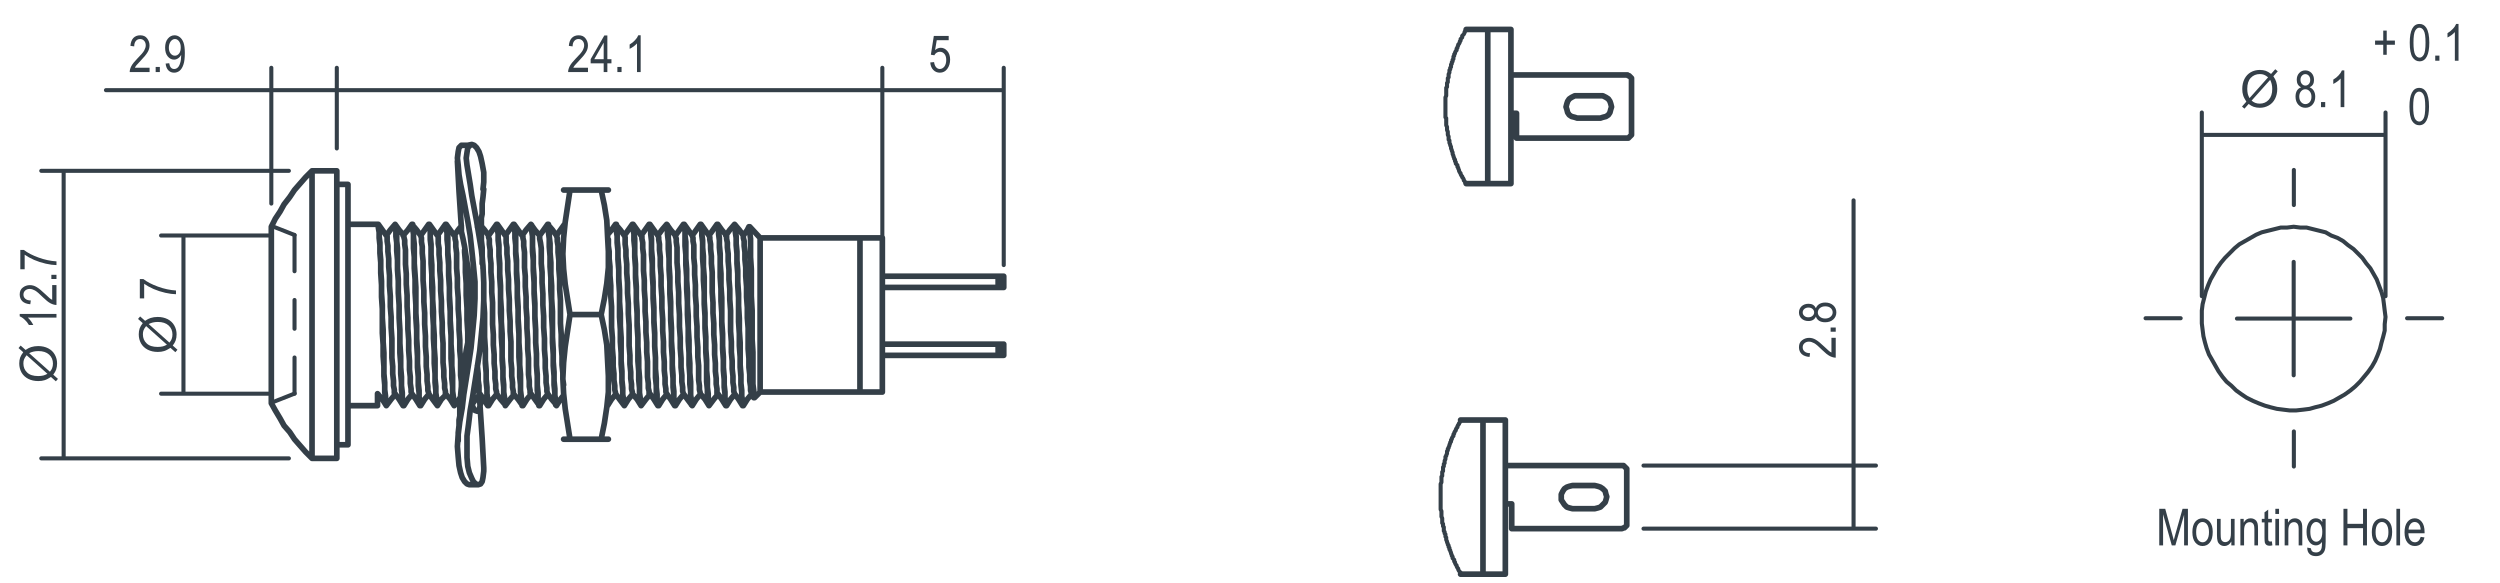
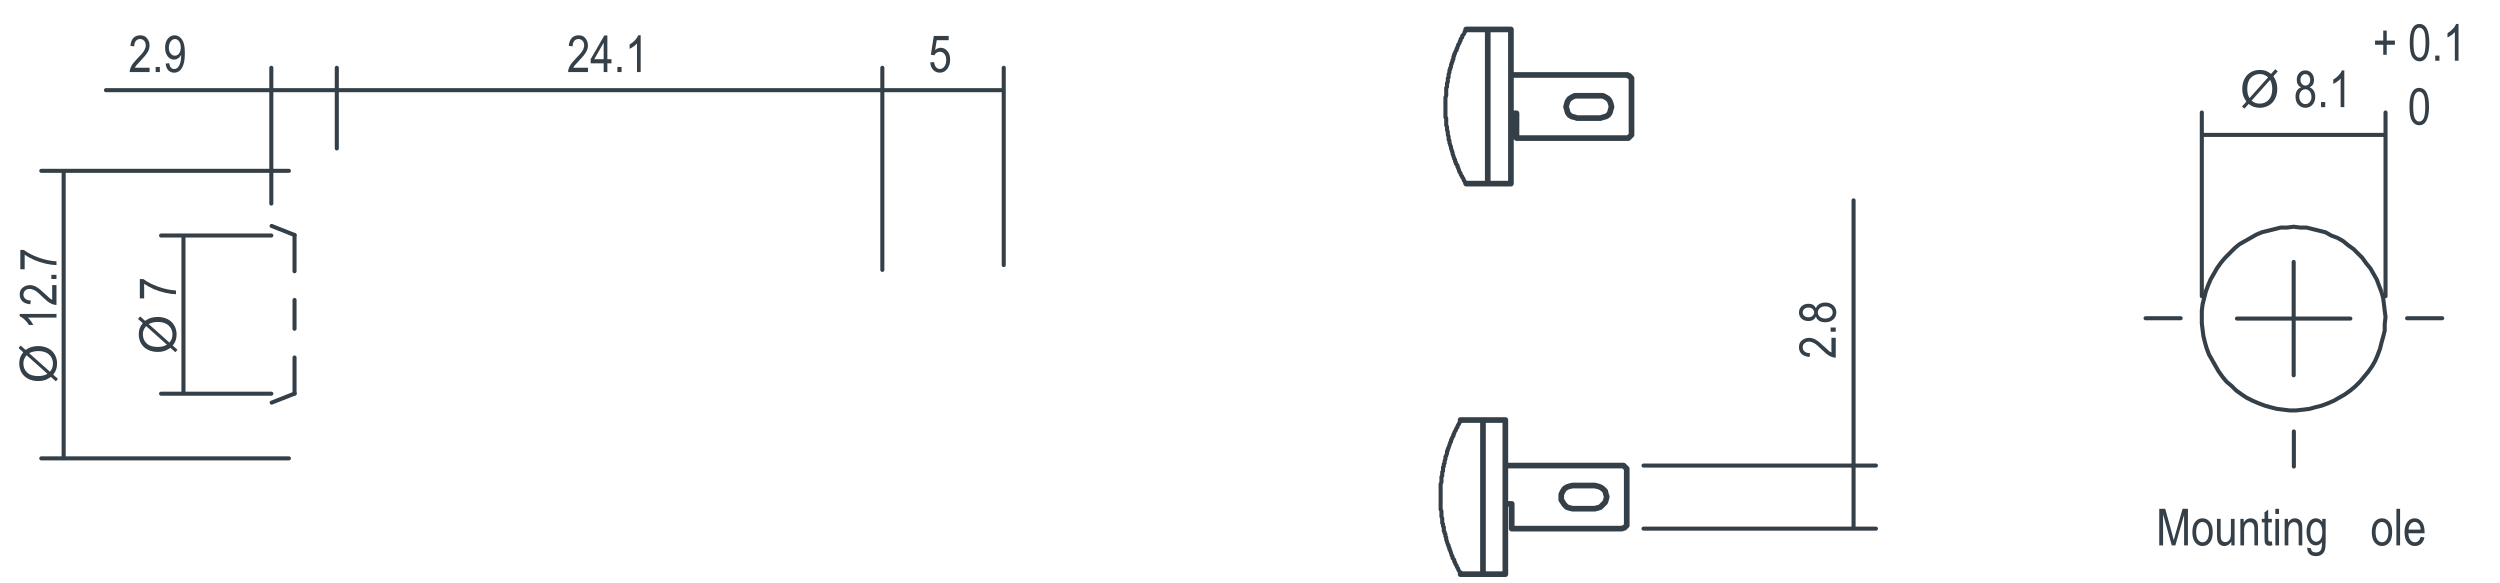
<svg xmlns="http://www.w3.org/2000/svg" width="100%" height="100%" viewBox="0 0 313 73" version="1.1" xml:space="preserve" style="fill-rule:evenodd;clip-rule:evenodd;stroke-miterlimit:10;">
  <g transform="matrix(1,0,0,1,-6.753,-1)">
    <g transform="matrix(0.999,0,0,1,0.23,0)">
      <g transform="matrix(6.403,0,0,6.403,287.246,14.417)">
        <path d="M0.61,-0.65L0.692,-0.742L0.741,-0.701L0.655,-0.604C0.683,-0.563 0.702,-0.526 0.711,-0.495C0.724,-0.454 0.731,-0.408 0.731,-0.357C0.731,-0.284 0.716,-0.219 0.687,-0.162C0.657,-0.104 0.615,-0.061 0.562,-0.032C0.508,-0.002 0.451,0.012 0.391,0.012C0.346,0.012 0.306,0.006 0.269,-0.007C0.241,-0.017 0.208,-0.035 0.171,-0.063L0.089,0.029L0.041,-0.012L0.126,-0.108C0.095,-0.157 0.073,-0.198 0.063,-0.233C0.052,-0.267 0.046,-0.308 0.046,-0.356C0.046,-0.43 0.061,-0.496 0.09,-0.553C0.12,-0.61 0.161,-0.654 0.214,-0.684C0.267,-0.713 0.325,-0.728 0.39,-0.728C0.434,-0.728 0.472,-0.722 0.505,-0.711C0.537,-0.699 0.573,-0.679 0.61,-0.65ZM0.552,-0.584C0.521,-0.609 0.494,-0.625 0.471,-0.634C0.448,-0.643 0.422,-0.647 0.391,-0.647C0.319,-0.647 0.26,-0.623 0.214,-0.574C0.167,-0.526 0.144,-0.454 0.144,-0.358C0.144,-0.32 0.148,-0.287 0.155,-0.257C0.16,-0.236 0.171,-0.209 0.188,-0.177L0.552,-0.584ZM0.592,-0.534L0.229,-0.128C0.254,-0.107 0.277,-0.093 0.298,-0.085C0.326,-0.074 0.356,-0.069 0.388,-0.069C0.459,-0.069 0.518,-0.094 0.564,-0.144C0.61,-0.194 0.633,-0.264 0.633,-0.355C0.633,-0.423 0.619,-0.482 0.592,-0.534Z" style="fill:rgb(52,63,72);fill-rule:nonzero;" />
      </g>
    </g>
    <g transform="matrix(0.999,0,0,1,0.235,0)">
      <g transform="matrix(6.403,0,0,6.403,294,14.417)">
        <path d="M0.144,-0.388C0.115,-0.401 0.093,-0.42 0.079,-0.444C0.064,-0.469 0.057,-0.499 0.057,-0.535C0.057,-0.589 0.073,-0.633 0.105,-0.668C0.137,-0.702 0.177,-0.719 0.225,-0.719C0.274,-0.719 0.314,-0.701 0.347,-0.667C0.379,-0.632 0.395,-0.587 0.395,-0.532C0.395,-0.497 0.388,-0.468 0.374,-0.444C0.359,-0.42 0.338,-0.402 0.309,-0.388C0.344,-0.374 0.371,-0.352 0.39,-0.321C0.409,-0.289 0.419,-0.25 0.419,-0.204C0.419,-0.14 0.4,-0.088 0.364,-0.048C0.327,-0.008 0.281,0.012 0.226,0.012C0.171,0.012 0.125,-0.008 0.088,-0.048C0.051,-0.088 0.033,-0.141 0.033,-0.207C0.033,-0.255 0.043,-0.294 0.062,-0.325C0.082,-0.356 0.109,-0.377 0.144,-0.388ZM0.13,-0.537C0.13,-0.502 0.14,-0.474 0.158,-0.454C0.177,-0.433 0.199,-0.422 0.226,-0.422C0.253,-0.422 0.275,-0.433 0.294,-0.453C0.312,-0.474 0.321,-0.5 0.321,-0.532C0.321,-0.566 0.312,-0.593 0.293,-0.615C0.274,-0.636 0.251,-0.646 0.225,-0.646C0.199,-0.646 0.177,-0.636 0.158,-0.615C0.14,-0.595 0.13,-0.569 0.13,-0.537ZM0.106,-0.207C0.106,-0.163 0.118,-0.127 0.142,-0.1C0.165,-0.073 0.194,-0.06 0.226,-0.06C0.259,-0.06 0.288,-0.073 0.311,-0.099C0.334,-0.125 0.345,-0.16 0.345,-0.204C0.345,-0.248 0.333,-0.283 0.31,-0.31C0.286,-0.337 0.258,-0.35 0.224,-0.35C0.192,-0.35 0.164,-0.337 0.141,-0.31C0.118,-0.283 0.106,-0.249 0.106,-0.207Z" style="fill:rgb(52,63,72);fill-rule:nonzero;" />
      </g>
      <g transform="matrix(6.403,0,0,6.403,296.92,14.417)">
        <rect x="0.076" y="-0.1" width="0.082" height="0.1" style="fill:rgb(52,63,72);fill-rule:nonzero;" />
      </g>
      <g transform="matrix(6.403,0,0,6.403,298.38,14.417)">
        <path d="M0.304,0L0.232,0L0.232,-0.56C0.215,-0.541 0.193,-0.521 0.165,-0.5C0.137,-0.48 0.111,-0.465 0.088,-0.454L0.088,-0.539C0.128,-0.562 0.163,-0.59 0.193,-0.623C0.224,-0.655 0.245,-0.688 0.257,-0.719L0.304,-0.719L0.304,0Z" style="fill:rgb(52,63,72);fill-rule:nonzero;" />
      </g>
    </g>
  </g>
  <g transform="matrix(1,0,0,1,-5.868,3)">
    <g transform="matrix(0.999,0,0,1,0.346,0)">
      <g transform="matrix(6.404,0,0,6.404,302.896,4.602)">
        <path d="M0.205,-0.116L0.205,-0.312L0.045,-0.312L0.045,-0.394L0.205,-0.394L0.205,-0.589L0.273,-0.589L0.273,-0.394L0.433,-0.394L0.433,-0.312L0.273,-0.312L0.273,-0.116L0.205,-0.116Z" style="fill:rgb(52,63,72);fill-rule:nonzero;" />
      </g>
    </g>
    <g transform="matrix(0.999,0,0,1,0.244,0)">
      <g transform="matrix(6.403,0,0,6.403,307.42,4.602)">
        <path d="M0.033,-0.353C0.033,-0.473 0.049,-0.564 0.081,-0.626C0.114,-0.688 0.161,-0.719 0.225,-0.719C0.281,-0.719 0.325,-0.694 0.357,-0.644C0.396,-0.583 0.416,-0.486 0.416,-0.353C0.416,-0.234 0.399,-0.143 0.367,-0.081C0.335,-0.019 0.287,0.012 0.224,0.012C0.168,0.012 0.122,-0.015 0.086,-0.07C0.051,-0.125 0.033,-0.219 0.033,-0.353ZM0.106,-0.353C0.106,-0.237 0.118,-0.159 0.14,-0.119C0.162,-0.08 0.191,-0.06 0.226,-0.06C0.259,-0.06 0.286,-0.08 0.309,-0.12C0.331,-0.16 0.342,-0.238 0.342,-0.353C0.342,-0.47 0.331,-0.548 0.308,-0.587C0.286,-0.627 0.257,-0.646 0.221,-0.646C0.189,-0.646 0.161,-0.626 0.139,-0.586C0.117,-0.546 0.106,-0.469 0.106,-0.353Z" style="fill:rgb(52,63,72);fill-rule:nonzero;" />
      </g>
      <g transform="matrix(6.403,0,0,6.403,310.339,4.602)">
        <rect x="0.076" y="-0.1" width="0.082" height="0.1" style="fill:rgb(52,63,72);fill-rule:nonzero;" />
      </g>
      <g transform="matrix(6.403,0,0,6.403,311.799,4.602)">
        <path d="M0.304,0L0.232,0L0.232,-0.56C0.215,-0.541 0.193,-0.521 0.165,-0.5C0.137,-0.48 0.111,-0.465 0.088,-0.454L0.088,-0.539C0.128,-0.562 0.163,-0.59 0.193,-0.623C0.224,-0.655 0.245,-0.688 0.257,-0.719L0.304,-0.719L0.304,0Z" style="fill:rgb(52,63,72);fill-rule:nonzero;" />
      </g>
    </g>
    <g transform="matrix(0.999,0,0,1,0.246,0)">
      <g transform="matrix(6.403,0,0,6.403,307.382,12.605)">
        <path d="M0.033,-0.353C0.033,-0.473 0.049,-0.564 0.081,-0.626C0.114,-0.688 0.161,-0.719 0.225,-0.719C0.281,-0.719 0.325,-0.694 0.357,-0.644C0.396,-0.583 0.416,-0.486 0.416,-0.353C0.416,-0.234 0.399,-0.143 0.367,-0.081C0.335,-0.019 0.287,0.012 0.224,0.012C0.168,0.012 0.122,-0.015 0.086,-0.07C0.051,-0.125 0.033,-0.219 0.033,-0.353ZM0.106,-0.353C0.106,-0.237 0.118,-0.159 0.14,-0.119C0.162,-0.08 0.191,-0.06 0.226,-0.06C0.259,-0.06 0.286,-0.08 0.309,-0.12C0.331,-0.16 0.342,-0.238 0.342,-0.353C0.342,-0.47 0.331,-0.548 0.308,-0.587C0.286,-0.627 0.257,-0.646 0.221,-0.646C0.189,-0.646 0.161,-0.626 0.139,-0.586C0.117,-0.546 0.106,-0.469 0.106,-0.353Z" style="fill:rgb(52,63,72);fill-rule:nonzero;" />
      </g>
    </g>
  </g>
  <g transform="matrix(0.999,0,0,1,0.013,0)">
    <g transform="matrix(6.403,0,0,6.403,16.089,9.022)">
      <path d="M0.413,-0.084L0.413,0L0.024,0C0.023,-0.034 0.034,-0.072 0.055,-0.115C0.077,-0.157 0.117,-0.207 0.174,-0.265C0.242,-0.332 0.286,-0.384 0.307,-0.42C0.327,-0.457 0.338,-0.491 0.338,-0.523C0.338,-0.559 0.327,-0.589 0.306,-0.612C0.285,-0.635 0.258,-0.646 0.227,-0.646C0.194,-0.646 0.166,-0.634 0.145,-0.609C0.123,-0.584 0.112,-0.549 0.112,-0.502L0.038,-0.512C0.043,-0.58 0.063,-0.632 0.096,-0.667C0.13,-0.701 0.174,-0.719 0.229,-0.719C0.289,-0.719 0.335,-0.699 0.365,-0.658C0.396,-0.618 0.412,-0.572 0.412,-0.521C0.412,-0.475 0.4,-0.431 0.375,-0.39C0.351,-0.348 0.306,-0.292 0.238,-0.222C0.195,-0.178 0.168,-0.148 0.155,-0.132C0.142,-0.116 0.132,-0.1 0.125,-0.084L0.413,-0.084Z" style="fill:rgb(52,63,72);fill-rule:nonzero;" />
    </g>
    <g transform="matrix(6.403,0,0,6.403,19.009,9.022)">
      <rect x="0.076" y="-0.1" width="0.082" height="0.1" style="fill:rgb(52,63,72);fill-rule:nonzero;" />
    </g>
    <g transform="matrix(6.403,0,0,6.403,20.469,9.022)">
      <path d="M0.043,-0.166L0.113,-0.173C0.124,-0.098 0.156,-0.06 0.21,-0.06C0.235,-0.06 0.256,-0.068 0.276,-0.085C0.296,-0.101 0.313,-0.13 0.326,-0.172C0.34,-0.214 0.347,-0.263 0.347,-0.319L0.347,-0.337C0.332,-0.308 0.312,-0.285 0.286,-0.268C0.261,-0.251 0.235,-0.243 0.208,-0.243C0.161,-0.243 0.119,-0.264 0.085,-0.305C0.05,-0.347 0.033,-0.404 0.033,-0.477C0.033,-0.552 0.051,-0.611 0.087,-0.654C0.123,-0.697 0.166,-0.719 0.218,-0.719C0.254,-0.719 0.288,-0.707 0.32,-0.683C0.351,-0.659 0.376,-0.623 0.393,-0.576C0.41,-0.529 0.419,-0.462 0.419,-0.374C0.419,-0.275 0.41,-0.199 0.391,-0.145C0.373,-0.09 0.347,-0.05 0.316,-0.025C0.284,0 0.248,0.012 0.209,0.012C0.164,0.012 0.127,-0.003 0.097,-0.033C0.067,-0.064 0.049,-0.108 0.043,-0.166ZM0.339,-0.482C0.339,-0.533 0.327,-0.573 0.305,-0.602C0.282,-0.632 0.256,-0.646 0.226,-0.646C0.195,-0.646 0.167,-0.631 0.143,-0.6C0.119,-0.568 0.106,-0.527 0.106,-0.474C0.106,-0.427 0.118,-0.39 0.141,-0.362C0.164,-0.334 0.192,-0.32 0.224,-0.32C0.256,-0.32 0.283,-0.334 0.306,-0.362C0.328,-0.39 0.339,-0.43 0.339,-0.482Z" style="fill:rgb(52,63,72);fill-rule:nonzero;" />
    </g>
  </g>
  <g transform="matrix(0.999,0,0,1,0.057,0)">
    <g transform="matrix(6.403,0,0,6.403,70.989,9.022)">
      <path d="M0.413,-0.084L0.413,0L0.024,0C0.023,-0.034 0.034,-0.072 0.055,-0.115C0.077,-0.157 0.117,-0.207 0.174,-0.265C0.242,-0.332 0.286,-0.384 0.307,-0.42C0.327,-0.457 0.338,-0.491 0.338,-0.523C0.338,-0.559 0.327,-0.589 0.306,-0.612C0.285,-0.635 0.258,-0.646 0.227,-0.646C0.194,-0.646 0.166,-0.634 0.145,-0.609C0.123,-0.584 0.112,-0.549 0.112,-0.502L0.038,-0.512C0.043,-0.58 0.063,-0.632 0.096,-0.667C0.13,-0.701 0.174,-0.719 0.229,-0.719C0.289,-0.719 0.335,-0.699 0.365,-0.658C0.396,-0.618 0.412,-0.572 0.412,-0.521C0.412,-0.475 0.4,-0.431 0.375,-0.39C0.351,-0.348 0.306,-0.292 0.238,-0.222C0.195,-0.178 0.168,-0.148 0.155,-0.132C0.142,-0.116 0.132,-0.1 0.125,-0.084L0.413,-0.084Z" style="fill:rgb(52,63,72);fill-rule:nonzero;" />
    </g>
    <g transform="matrix(6.403,0,0,6.403,73.909,9.022)">
      <path d="M0.264,0L0.264,-0.171L0.009,-0.171L0.009,-0.252L0.277,-0.716L0.336,-0.716L0.336,-0.252L0.416,-0.252L0.416,-0.171L0.336,-0.171L0.336,0L0.264,0ZM0.264,-0.252L0.264,-0.575L0.08,-0.252L0.264,-0.252Z" style="fill:rgb(52,63,72);fill-rule:nonzero;" />
    </g>
    <g transform="matrix(6.403,0,0,6.403,76.829,9.022)">
      <rect x="0.076" y="-0.1" width="0.082" height="0.1" style="fill:rgb(52,63,72);fill-rule:nonzero;" />
    </g>
    <g transform="matrix(6.403,0,0,6.403,78.289,9.022)">
      <path d="M0.304,0L0.232,0L0.232,-0.56C0.215,-0.541 0.193,-0.521 0.165,-0.5C0.137,-0.48 0.111,-0.465 0.088,-0.454L0.088,-0.539C0.128,-0.562 0.163,-0.59 0.193,-0.623C0.224,-0.655 0.245,-0.688 0.257,-0.719L0.304,-0.719L0.304,0Z" style="fill:rgb(52,63,72);fill-rule:nonzero;" />
    </g>
  </g>
  <g transform="matrix(0.999,0,0,1,0.093,0)">
    <g transform="matrix(6.403,0,0,6.403,116.279,9.022)">
      <path d="M0.033,-0.188L0.108,-0.195C0.114,-0.15 0.128,-0.116 0.148,-0.094C0.169,-0.071 0.193,-0.06 0.22,-0.06C0.254,-0.06 0.284,-0.076 0.309,-0.107C0.333,-0.139 0.346,-0.182 0.346,-0.236C0.346,-0.287 0.334,-0.327 0.31,-0.355C0.286,-0.383 0.256,-0.397 0.22,-0.397C0.198,-0.397 0.177,-0.391 0.158,-0.379C0.139,-0.367 0.124,-0.35 0.113,-0.328L0.045,-0.339L0.103,-0.707L0.394,-0.707L0.394,-0.623L0.16,-0.623L0.128,-0.43C0.163,-0.46 0.2,-0.475 0.239,-0.475C0.288,-0.475 0.331,-0.454 0.367,-0.412C0.404,-0.37 0.422,-0.314 0.422,-0.243C0.422,-0.173 0.404,-0.113 0.367,-0.063C0.331,-0.013 0.282,0.012 0.221,0.012C0.17,0.012 0.128,-0.005 0.093,-0.041C0.058,-0.076 0.038,-0.125 0.033,-0.188Z" style="fill:rgb(52,63,72);fill-rule:nonzero;" />
    </g>
  </g>
  <g transform="matrix(-1.3518e-17,-1,1,1.10734e-17,1.244,0.798)">
    <g transform="matrix(0.999,0,0,1,-0.038,0)">
      <g transform="matrix(6.403,0,0,6.403,-47.215,5.827)">
        <path d="M0.61,-0.65L0.692,-0.742L0.741,-0.701L0.655,-0.604C0.683,-0.563 0.702,-0.526 0.711,-0.495C0.724,-0.454 0.731,-0.408 0.731,-0.357C0.731,-0.284 0.716,-0.219 0.687,-0.162C0.657,-0.104 0.615,-0.061 0.562,-0.032C0.508,-0.002 0.451,0.012 0.391,0.012C0.346,0.012 0.306,0.006 0.269,-0.007C0.241,-0.017 0.208,-0.035 0.171,-0.063L0.089,0.029L0.041,-0.012L0.126,-0.108C0.095,-0.157 0.073,-0.198 0.063,-0.233C0.052,-0.267 0.046,-0.308 0.046,-0.356C0.046,-0.43 0.061,-0.496 0.09,-0.553C0.12,-0.61 0.161,-0.654 0.214,-0.684C0.267,-0.713 0.325,-0.728 0.39,-0.728C0.434,-0.728 0.472,-0.722 0.505,-0.711C0.537,-0.699 0.573,-0.679 0.61,-0.65ZM0.552,-0.584C0.521,-0.609 0.494,-0.625 0.471,-0.634C0.448,-0.643 0.422,-0.647 0.391,-0.647C0.319,-0.647 0.26,-0.623 0.214,-0.574C0.167,-0.526 0.144,-0.454 0.144,-0.358C0.144,-0.32 0.148,-0.287 0.155,-0.257C0.16,-0.236 0.171,-0.209 0.188,-0.177L0.552,-0.584ZM0.592,-0.534L0.229,-0.128C0.254,-0.107 0.277,-0.093 0.298,-0.085C0.326,-0.074 0.356,-0.069 0.388,-0.069C0.459,-0.069 0.518,-0.094 0.564,-0.144C0.61,-0.194 0.633,-0.264 0.633,-0.355C0.633,-0.423 0.619,-0.482 0.592,-0.534Z" style="fill:rgb(52,63,72);fill-rule:nonzero;" />
      </g>
    </g>
    <g transform="matrix(0.999,0,0,1,-0.032,0)">
      <g transform="matrix(6.403,0,0,6.403,-40.461,5.827)">
        <path d="M0.304,0L0.232,0L0.232,-0.56C0.215,-0.541 0.193,-0.521 0.165,-0.5C0.137,-0.48 0.111,-0.465 0.088,-0.454L0.088,-0.539C0.128,-0.562 0.163,-0.59 0.193,-0.623C0.224,-0.655 0.245,-0.688 0.257,-0.719L0.304,-0.719L0.304,0Z" style="fill:rgb(52,63,72);fill-rule:nonzero;" />
      </g>
      <g transform="matrix(6.403,0,0,6.403,-37.541,5.827)">
        <path d="M0.413,-0.084L0.413,0L0.024,0C0.023,-0.034 0.034,-0.072 0.055,-0.115C0.077,-0.157 0.117,-0.207 0.174,-0.265C0.242,-0.332 0.286,-0.384 0.307,-0.42C0.327,-0.457 0.338,-0.491 0.338,-0.523C0.338,-0.559 0.327,-0.589 0.306,-0.612C0.285,-0.635 0.258,-0.646 0.227,-0.646C0.194,-0.646 0.166,-0.634 0.145,-0.609C0.123,-0.584 0.112,-0.549 0.112,-0.502L0.038,-0.512C0.043,-0.58 0.063,-0.632 0.096,-0.667C0.13,-0.701 0.174,-0.719 0.229,-0.719C0.289,-0.719 0.335,-0.699 0.365,-0.658C0.396,-0.618 0.412,-0.572 0.412,-0.521C0.412,-0.475 0.4,-0.431 0.375,-0.39C0.351,-0.348 0.306,-0.292 0.238,-0.222C0.195,-0.178 0.168,-0.148 0.155,-0.132C0.142,-0.116 0.132,-0.1 0.125,-0.084L0.413,-0.084Z" style="fill:rgb(52,63,72);fill-rule:nonzero;" />
      </g>
      <g transform="matrix(6.403,0,0,6.403,-34.622,5.827)">
        <rect x="0.076" y="-0.1" width="0.082" height="0.1" style="fill:rgb(52,63,72);fill-rule:nonzero;" />
      </g>
      <g transform="matrix(6.403,0,0,6.403,-33.162,5.827)">
        <path d="M0.038,-0.622L0.038,-0.707L0.417,-0.707L0.417,-0.638C0.36,-0.565 0.311,-0.469 0.268,-0.351C0.225,-0.233 0.2,-0.116 0.193,0L0.12,0C0.121,-0.06 0.13,-0.13 0.148,-0.209C0.166,-0.289 0.191,-0.365 0.222,-0.438C0.254,-0.51 0.288,-0.571 0.324,-0.622L0.038,-0.622Z" style="fill:rgb(52,63,72);fill-rule:nonzero;" />
      </g>
    </g>
    <g transform="matrix(0.999,0,0,1,-0.035,0)">
      <g transform="matrix(6.403,0,0,6.403,-43.568,20.789)">
        <path d="M0.61,-0.65L0.692,-0.742L0.741,-0.701L0.655,-0.604C0.683,-0.563 0.702,-0.526 0.711,-0.495C0.724,-0.454 0.731,-0.408 0.731,-0.357C0.731,-0.284 0.716,-0.219 0.687,-0.162C0.657,-0.104 0.615,-0.061 0.562,-0.032C0.508,-0.002 0.451,0.012 0.391,0.012C0.346,0.012 0.306,0.006 0.269,-0.007C0.241,-0.017 0.208,-0.035 0.171,-0.063L0.089,0.029L0.041,-0.012L0.126,-0.108C0.095,-0.157 0.073,-0.198 0.063,-0.233C0.052,-0.267 0.046,-0.308 0.046,-0.356C0.046,-0.43 0.061,-0.496 0.09,-0.553C0.12,-0.61 0.161,-0.654 0.214,-0.684C0.267,-0.713 0.325,-0.728 0.39,-0.728C0.434,-0.728 0.472,-0.722 0.505,-0.711C0.537,-0.699 0.573,-0.679 0.61,-0.65ZM0.552,-0.584C0.521,-0.609 0.494,-0.625 0.471,-0.634C0.448,-0.643 0.422,-0.647 0.391,-0.647C0.319,-0.647 0.26,-0.623 0.214,-0.574C0.167,-0.526 0.144,-0.454 0.144,-0.358C0.144,-0.32 0.148,-0.287 0.155,-0.257C0.16,-0.236 0.171,-0.209 0.188,-0.177L0.552,-0.584ZM0.592,-0.534L0.229,-0.128C0.254,-0.107 0.277,-0.093 0.298,-0.085C0.326,-0.074 0.356,-0.069 0.388,-0.069C0.459,-0.069 0.518,-0.094 0.564,-0.144C0.61,-0.194 0.633,-0.264 0.633,-0.355C0.633,-0.423 0.619,-0.482 0.592,-0.534Z" style="fill:rgb(52,63,72);fill-rule:nonzero;" />
      </g>
    </g>
    <g transform="matrix(0.999,0,0,1,-0.029,0)">
      <g transform="matrix(6.403,0,0,6.403,-36.814,20.789)">
        <path d="M0.038,-0.622L0.038,-0.707L0.417,-0.707L0.417,-0.638C0.36,-0.565 0.311,-0.469 0.268,-0.351C0.225,-0.233 0.2,-0.116 0.193,0L0.12,0C0.121,-0.06 0.13,-0.13 0.148,-0.209C0.166,-0.289 0.191,-0.365 0.222,-0.438C0.254,-0.51 0.288,-0.571 0.324,-0.622L0.038,-0.622Z" style="fill:rgb(52,63,72);fill-rule:nonzero;" />
      </g>
    </g>
  </g>
  <g transform="matrix(0,-0.999,1,0,-5.68434e-14,0.036)">
    <g transform="matrix(6.403,0,0,6.403,-44.943,229.834)">
      <path d="M0.413,-0.084L0.413,0L0.024,0C0.023,-0.034 0.034,-0.072 0.055,-0.115C0.077,-0.157 0.117,-0.207 0.174,-0.265C0.242,-0.332 0.286,-0.384 0.307,-0.42C0.327,-0.457 0.338,-0.491 0.338,-0.523C0.338,-0.559 0.327,-0.589 0.306,-0.612C0.285,-0.635 0.258,-0.646 0.227,-0.646C0.194,-0.646 0.166,-0.634 0.145,-0.609C0.123,-0.584 0.112,-0.549 0.112,-0.502L0.038,-0.512C0.043,-0.58 0.063,-0.632 0.096,-0.667C0.13,-0.701 0.174,-0.719 0.229,-0.719C0.289,-0.719 0.335,-0.699 0.365,-0.658C0.396,-0.618 0.412,-0.572 0.412,-0.521C0.412,-0.475 0.4,-0.431 0.375,-0.39C0.351,-0.348 0.306,-0.292 0.238,-0.222C0.195,-0.178 0.168,-0.148 0.155,-0.132C0.142,-0.116 0.132,-0.1 0.125,-0.084L0.413,-0.084Z" style="fill:rgb(52,63,72);fill-rule:nonzero;" />
    </g>
    <g transform="matrix(6.403,0,0,6.403,-42.023,229.834)">
      <rect x="0.076" y="-0.1" width="0.082" height="0.1" style="fill:rgb(52,63,72);fill-rule:nonzero;" />
    </g>
    <g transform="matrix(6.403,0,0,6.403,-40.563,229.834)">
      <path d="M0.144,-0.388C0.115,-0.401 0.093,-0.42 0.079,-0.444C0.064,-0.469 0.057,-0.499 0.057,-0.535C0.057,-0.589 0.073,-0.633 0.105,-0.668C0.137,-0.702 0.177,-0.719 0.225,-0.719C0.274,-0.719 0.314,-0.701 0.347,-0.667C0.379,-0.632 0.395,-0.587 0.395,-0.532C0.395,-0.497 0.388,-0.468 0.374,-0.444C0.359,-0.42 0.338,-0.402 0.309,-0.388C0.344,-0.374 0.371,-0.352 0.39,-0.321C0.409,-0.289 0.419,-0.25 0.419,-0.204C0.419,-0.14 0.4,-0.088 0.364,-0.048C0.327,-0.008 0.281,0.012 0.226,0.012C0.171,0.012 0.125,-0.008 0.088,-0.048C0.051,-0.088 0.033,-0.141 0.033,-0.207C0.033,-0.255 0.043,-0.294 0.062,-0.325C0.082,-0.356 0.109,-0.377 0.144,-0.388ZM0.13,-0.537C0.13,-0.502 0.14,-0.474 0.158,-0.454C0.177,-0.433 0.199,-0.422 0.226,-0.422C0.253,-0.422 0.275,-0.433 0.294,-0.453C0.312,-0.474 0.321,-0.5 0.321,-0.532C0.321,-0.566 0.312,-0.593 0.293,-0.615C0.274,-0.636 0.251,-0.646 0.225,-0.646C0.199,-0.646 0.177,-0.636 0.158,-0.615C0.14,-0.595 0.13,-0.569 0.13,-0.537ZM0.106,-0.207C0.106,-0.163 0.118,-0.127 0.142,-0.1C0.165,-0.073 0.194,-0.06 0.226,-0.06C0.259,-0.06 0.288,-0.073 0.311,-0.099C0.334,-0.125 0.345,-0.16 0.345,-0.204C0.345,-0.248 0.333,-0.283 0.31,-0.31C0.286,-0.337 0.258,-0.35 0.224,-0.35C0.192,-0.35 0.164,-0.337 0.141,-0.31C0.118,-0.283 0.106,-0.249 0.106,-0.207Z" style="fill:rgb(52,63,72);fill-rule:nonzero;" />
    </g>
  </g>
  <g transform="matrix(1,0,0,1,-0.017,0)">
    <g transform="matrix(6.4,0,0,6.4,269.965,68.284)">
      <path d="M0.061,0L0.061,-0.716L0.178,-0.716L0.317,-0.209L0.345,-0.103C0.352,-0.129 0.362,-0.168 0.376,-0.218L0.517,-0.716L0.622,-0.716L0.622,0L0.547,0L0.547,-0.599L0.376,0L0.306,0L0.136,-0.609L0.136,0L0.061,0Z" style="fill:rgb(52,63,72);fill-rule:nonzero;" />
    </g>
    <g transform="matrix(6.4,0,0,6.4,274.336,68.284)">
      <path d="M0.026,-0.259C0.026,-0.349 0.045,-0.416 0.082,-0.462C0.12,-0.507 0.167,-0.53 0.225,-0.53C0.282,-0.53 0.329,-0.507 0.367,-0.462C0.405,-0.416 0.424,-0.351 0.424,-0.265C0.424,-0.172 0.406,-0.102 0.368,-0.057C0.331,-0.011 0.283,0.012 0.225,0.012C0.168,0.012 0.121,-0.011 0.083,-0.057C0.045,-0.103 0.026,-0.17 0.026,-0.259ZM0.1,-0.26C0.1,-0.192 0.112,-0.142 0.136,-0.11C0.161,-0.077 0.191,-0.061 0.227,-0.061C0.261,-0.061 0.29,-0.077 0.314,-0.11C0.338,-0.143 0.351,-0.193 0.351,-0.26C0.351,-0.326 0.338,-0.376 0.314,-0.409C0.29,-0.442 0.259,-0.458 0.223,-0.458C0.189,-0.458 0.16,-0.442 0.136,-0.409C0.112,-0.376 0.1,-0.326 0.1,-0.26Z" style="fill:rgb(52,63,72);fill-rule:nonzero;" />
    </g>
    <g transform="matrix(6.4,0,0,6.4,277.255,68.284)">
      <path d="M0.332,0L0.332,-0.076C0.315,-0.047 0.295,-0.025 0.273,-0.01C0.25,0.004 0.225,0.012 0.197,0.012C0.163,0.012 0.135,0.003 0.111,-0.015C0.087,-0.033 0.071,-0.056 0.063,-0.084C0.055,-0.112 0.051,-0.149 0.051,-0.197L0.051,-0.519L0.123,-0.519L0.123,-0.231C0.123,-0.178 0.126,-0.142 0.131,-0.124C0.136,-0.106 0.146,-0.091 0.161,-0.08C0.175,-0.069 0.192,-0.064 0.21,-0.064C0.245,-0.064 0.273,-0.078 0.295,-0.106C0.314,-0.131 0.324,-0.176 0.324,-0.241L0.324,-0.519L0.396,-0.519L0.396,0L0.332,0Z" style="fill:rgb(52,63,72);fill-rule:nonzero;" />
    </g>
    <g transform="matrix(6.4,0,0,6.4,280.174,68.284)">
      <path d="M0.053,0L0.053,-0.519L0.118,-0.519L0.118,-0.445C0.134,-0.474 0.153,-0.495 0.175,-0.509C0.198,-0.523 0.224,-0.53 0.253,-0.53C0.276,-0.53 0.297,-0.526 0.316,-0.517C0.336,-0.508 0.351,-0.496 0.363,-0.482C0.375,-0.467 0.384,-0.448 0.39,-0.425C0.396,-0.402 0.398,-0.367 0.398,-0.319L0.398,0L0.327,0L0.327,-0.316C0.327,-0.354 0.323,-0.382 0.317,-0.399C0.31,-0.417 0.3,-0.431 0.286,-0.44C0.273,-0.45 0.257,-0.455 0.238,-0.455C0.204,-0.455 0.176,-0.442 0.156,-0.416C0.135,-0.39 0.125,-0.346 0.125,-0.284L0.125,0L0.053,0Z" style="fill:rgb(52,63,72);fill-rule:nonzero;" />
    </g>
    <g transform="matrix(6.4,0,0,6.4,283.092,68.284)">
      <path d="M0.213,-0.079L0.223,-0.001C0.203,0.004 0.185,0.007 0.169,0.007C0.144,0.007 0.124,0.002 0.109,-0.008C0.094,-0.018 0.083,-0.032 0.077,-0.049C0.072,-0.066 0.069,-0.1 0.069,-0.152L0.069,-0.45L0.016,-0.45L0.016,-0.519L0.069,-0.519L0.069,-0.647L0.141,-0.7L0.141,-0.519L0.213,-0.519L0.213,-0.45L0.141,-0.45L0.141,-0.147C0.141,-0.119 0.143,-0.101 0.147,-0.093C0.153,-0.081 0.165,-0.075 0.182,-0.075C0.19,-0.075 0.2,-0.076 0.213,-0.079Z" style="fill:rgb(52,63,72);fill-rule:nonzero;" />
    </g>
    <g transform="matrix(6.4,0,0,6.4,284.552,68.284)">
      <path d="M0.053,-0.615L0.053,-0.716L0.125,-0.716L0.125,-0.615L0.053,-0.615ZM0.053,0L0.053,-0.519L0.125,-0.519L0.125,0L0.053,0Z" style="fill:rgb(52,63,72);fill-rule:nonzero;" />
    </g>
    <g transform="matrix(6.4,0,0,6.4,285.717,68.284)">
      <path d="M0.053,0L0.053,-0.519L0.118,-0.519L0.118,-0.445C0.134,-0.474 0.153,-0.495 0.175,-0.509C0.198,-0.523 0.224,-0.53 0.253,-0.53C0.276,-0.53 0.297,-0.526 0.316,-0.517C0.336,-0.508 0.351,-0.496 0.363,-0.482C0.375,-0.467 0.384,-0.448 0.39,-0.425C0.396,-0.402 0.398,-0.367 0.398,-0.319L0.398,0L0.327,0L0.327,-0.316C0.327,-0.354 0.323,-0.382 0.317,-0.399C0.31,-0.417 0.3,-0.431 0.286,-0.44C0.273,-0.45 0.257,-0.455 0.238,-0.455C0.204,-0.455 0.176,-0.442 0.156,-0.416C0.135,-0.39 0.125,-0.346 0.125,-0.284L0.125,0L0.053,0Z" style="fill:rgb(52,63,72);fill-rule:nonzero;" />
    </g>
    <g transform="matrix(6.4,0,0,6.4,288.636,68.284)">
      <path d="M0.039,0.043L0.109,0.056C0.113,0.083 0.122,0.104 0.139,0.118C0.155,0.131 0.178,0.138 0.207,0.138C0.238,0.138 0.263,0.131 0.282,0.115C0.301,0.1 0.313,0.078 0.32,0.048C0.325,0.03 0.327,-0.009 0.327,-0.067C0.311,-0.045 0.293,-0.028 0.274,-0.017C0.254,-0.006 0.233,0 0.209,0C0.158,0 0.116,-0.021 0.083,-0.064C0.044,-0.114 0.025,-0.18 0.025,-0.263C0.025,-0.319 0.033,-0.368 0.05,-0.409C0.067,-0.451 0.089,-0.481 0.117,-0.501C0.144,-0.521 0.175,-0.53 0.209,-0.53C0.235,-0.53 0.257,-0.524 0.278,-0.512C0.299,-0.5 0.317,-0.481 0.333,-0.457L0.333,-0.519L0.399,-0.519L0.399,-0.07C0.399,0.009 0.393,0.066 0.38,0.1C0.367,0.134 0.346,0.161 0.316,0.181C0.286,0.201 0.251,0.21 0.209,0.21C0.154,0.21 0.112,0.196 0.082,0.166C0.052,0.136 0.038,0.095 0.039,0.043ZM0.099,-0.269C0.099,-0.2 0.11,-0.151 0.132,-0.119C0.155,-0.088 0.182,-0.072 0.215,-0.072C0.248,-0.072 0.275,-0.088 0.298,-0.118C0.321,-0.149 0.333,-0.198 0.333,-0.265C0.333,-0.33 0.321,-0.378 0.297,-0.41C0.274,-0.442 0.245,-0.458 0.212,-0.458C0.182,-0.458 0.155,-0.442 0.133,-0.41C0.11,-0.378 0.099,-0.331 0.099,-0.269Z" style="fill:rgb(52,63,72);fill-rule:nonzero;" />
    </g>
    <g transform="matrix(6.4,0,0,6.4,293.014,68.284)">
-       <path d="M0.063,0L0.063,-0.716L0.141,-0.716L0.141,-0.422L0.446,-0.422L0.446,-0.716L0.523,-0.716L0.523,0L0.446,0L0.446,-0.337L0.141,-0.337L0.141,0L0.063,0Z" style="fill:rgb(52,63,72);fill-rule:nonzero;" />
-     </g>
+       </g>
    <g transform="matrix(6.4,0,0,6.4,296.801,68.284)">
      <path d="M0.026,-0.259C0.026,-0.349 0.045,-0.416 0.082,-0.462C0.12,-0.507 0.167,-0.53 0.225,-0.53C0.282,-0.53 0.329,-0.507 0.367,-0.462C0.405,-0.416 0.424,-0.351 0.424,-0.265C0.424,-0.172 0.406,-0.102 0.368,-0.057C0.331,-0.011 0.283,0.012 0.225,0.012C0.168,0.012 0.121,-0.011 0.083,-0.057C0.045,-0.103 0.026,-0.17 0.026,-0.259ZM0.1,-0.26C0.1,-0.192 0.112,-0.142 0.136,-0.11C0.161,-0.077 0.191,-0.061 0.227,-0.061C0.261,-0.061 0.29,-0.077 0.314,-0.11C0.338,-0.143 0.351,-0.193 0.351,-0.26C0.351,-0.326 0.338,-0.376 0.314,-0.409C0.29,-0.442 0.259,-0.458 0.223,-0.458C0.189,-0.458 0.16,-0.442 0.136,-0.409C0.112,-0.376 0.1,-0.326 0.1,-0.26Z" style="fill:rgb(52,63,72);fill-rule:nonzero;" />
    </g>
    <g transform="matrix(6.4,0,0,6.4,299.72,68.284)">
      <rect x="0.051" y="-0.716" width="0.072" height="0.716" style="fill:rgb(52,63,72);fill-rule:nonzero;" />
    </g>
    <g transform="matrix(6.4,0,0,6.4,300.886,68.284)">
      <path d="M0.344,-0.167L0.418,-0.156C0.406,-0.1 0.383,-0.059 0.351,-0.031C0.318,-0.002 0.278,0.012 0.23,0.012C0.17,0.012 0.122,-0.011 0.084,-0.057C0.047,-0.103 0.028,-0.169 0.028,-0.255C0.028,-0.344 0.047,-0.413 0.085,-0.46C0.122,-0.507 0.17,-0.53 0.228,-0.53C0.283,-0.53 0.328,-0.507 0.365,-0.461C0.402,-0.415 0.42,-0.348 0.42,-0.26L0.42,-0.237L0.103,-0.237C0.105,-0.179 0.119,-0.135 0.143,-0.105C0.167,-0.075 0.196,-0.061 0.231,-0.061C0.285,-0.061 0.323,-0.096 0.344,-0.167ZM0.107,-0.309L0.344,-0.309C0.341,-0.354 0.331,-0.388 0.315,-0.41C0.292,-0.442 0.263,-0.458 0.227,-0.458C0.195,-0.458 0.167,-0.445 0.145,-0.418C0.122,-0.391 0.109,-0.355 0.107,-0.309Z" style="fill:rgb(52,63,72);fill-rule:nonzero;" />
    </g>
  </g>
  <g transform="matrix(1,0,0,1,0,79.774)">
    <path d="M298.168,-43.188L297.867,-43.985L297.566,-44.786L297.168,-45.485L296.766,-46.188L296.266,-46.786L295.766,-47.485L295.168,-48.086L294.668,-48.586L293.969,-49.086L293.367,-49.586L292.668,-49.985L291.867,-50.286L291.168,-50.688L288.766,-51.286L287.969,-51.286L287.168,-51.387L286.367,-51.286L285.566,-51.286L284.766,-51.086L283.969,-50.887L283.168,-50.688L282.469,-50.387L281.766,-49.985L280.367,-49.188L279.766,-48.688L279.168,-48.086L278.566,-47.485L278.066,-46.887L277.566,-46.188L277.168,-45.485L276.766,-44.786L276.469,-44.086L276.168,-43.286L275.969,-42.485L275.766,-41.688L275.668,-40.887L275.668,-39.286L275.766,-38.485L275.867,-37.688L276.066,-36.887L276.266,-36.188L276.566,-35.387L276.969,-34.688L277.367,-33.985L277.766,-33.286L278.266,-32.586L278.766,-31.985L279.367,-31.485L279.969,-30.887L280.668,-30.387L281.266,-29.985L282.066,-29.586L282.766,-29.286L283.566,-28.985L284.266,-28.786L285.066,-28.586L285.867,-28.485L286.668,-28.387L287.469,-28.387L288.367,-28.485L289.168,-28.586L289.867,-28.786L290.668,-28.985L291.469,-29.286L292.168,-29.586L292.867,-29.985L293.566,-30.387L294.266,-30.887L294.867,-31.387L295.469,-31.985L296.469,-33.188L296.969,-33.887L297.367,-34.586L297.668,-35.286L297.969,-36.086L298.168,-36.887L298.367,-37.586L298.566,-38.387L298.566,-39.188L298.668,-40.086L298.566,-40.887L298.469,-41.688L298.367,-42.485L298.168,-43.188" style="fill:none;fill-rule:nonzero;stroke:rgb(52,63,72);stroke-width:0.51px;" />
  </g>
  <g transform="matrix(0,-1,-1,0,263.716,310.665)">
-     <path d="M284.993,-23.474L289.388,-23.474" style="fill:none;fill-rule:nonzero;stroke:rgb(52,63,72);stroke-width:0.51px;stroke-linecap:round;stroke-linejoin:round;stroke-dasharray:43.2,3.6,3.6,3.6;" />
-   </g>
+     </g>
  <g transform="matrix(-1,0,0,1,541.645,79.688)">
    <path d="M268.625,-39.844L273.02,-39.844" style="fill:none;fill-rule:nonzero;stroke:rgb(52,63,72);stroke-width:0.51px;stroke-linecap:round;stroke-linejoin:round;stroke-dasharray:43.2,3.6,3.6,3.6;" />
  </g>
  <g transform="matrix(0,1,1,0,343.404,-230.978)">
    <path d="M284.994,-56.213L289.388,-56.213" style="fill:none;fill-rule:nonzero;stroke:rgb(52,63,72);stroke-width:0.51px;stroke-linecap:round;stroke-linejoin:round;stroke-dasharray:43.2,3.6,3.6,3.6;" />
  </g>
  <g transform="matrix(1,0,0,1,0,79.688)">
    <path d="M301.367,-39.844L305.762,-39.844" style="fill:none;fill-rule:nonzero;stroke:rgb(52,63,72);stroke-width:0.51px;stroke-linecap:round;stroke-linejoin:round;stroke-dasharray:43.2,3.6,3.6,3.6;" />
  </g>
  <g transform="matrix(1,0,0,1,0,79.777)">
    <path d="M287.168,-39.89L287.168,-46.988M287.168,-39.89L280.066,-39.89M287.168,-39.89L287.168,-32.789M287.168,-39.89L294.266,-39.89" style="fill:none;fill-rule:nonzero;stroke:rgb(52,63,72);stroke-width:0.51px;stroke-linecap:round;stroke-linejoin:round;" />
  </g>
  <g transform="matrix(0.93,0.367,0.367,-0.93,13.082,-10.998)">
    <path d="M33.888,-28.87L36.983,-28.87" style="fill:none;fill-rule:nonzero;stroke:rgb(52,63,72);stroke-width:0.51px;stroke-linecap:round;stroke-linejoin:round;stroke-dasharray:43.2,3.6,3.6,3.6;" />
  </g>
  <g transform="matrix(0,1,1,0,76.234,2.485)">
    <path d="M26.954,-39.359L46.797,-39.359" style="fill:none;fill-rule:nonzero;stroke:rgb(52,63,72);stroke-width:0.51px;stroke-linecap:round;stroke-linejoin:round;stroke-dasharray:43.2,3.6,3.6,3.6;stroke-dashoffset:38.68;" />
  </g>
  <g transform="matrix(-0.93,0.367,0.367,0.93,86.703,83.19)">
    <path d="M33.888,-49.846L36.983,-49.846" style="fill:none;fill-rule:nonzero;stroke:rgb(52,63,72);stroke-width:0.51px;stroke-linecap:round;stroke-linejoin:round;stroke-dasharray:43.2,3.6,3.6,3.6;" />
  </g>
  <g transform="matrix(1,0,0,1,0,51.172)">
    <path d="M275.668,-14.086L275.668,-37.086M298.668,-14.086L298.668,-37.086M275.668,-34.285L298.668,-34.285" style="fill:none;fill-rule:nonzero;stroke:rgb(52,63,72);stroke-width:0.51px;stroke-linecap:round;stroke-linejoin:round;" />
  </g>
  <g transform="matrix(1,0,0,1,0,78.777)">
    <path d="M33.969,-49.289L20.168,-49.289M33.969,-29.488L20.168,-29.488M22.969,-49.289L22.969,-29.488" style="fill:none;fill-rule:nonzero;stroke:rgb(52,63,72);stroke-width:0.51px;stroke-linecap:round;stroke-linejoin:round;" />
  </g>
  <g transform="matrix(1,0,0,1,0,42.277)">
    <path d="M33.969,-16.789L33.969,-33.789M42.168,-23.691L42.168,-33.789M33.969,-30.988L13.266,-30.988M33.969,-30.988L42.168,-30.988M42.168,-23.691L42.168,-33.789M110.469,-15.39L110.469,-33.789M42.168,-30.988L110.469,-30.988M110.469,-8.488L110.469,-33.789M125.668,-9.089L125.668,-33.789M110.469,-30.988L125.668,-30.988" style="fill:none;fill-rule:nonzero;stroke:rgb(52,63,72);stroke-width:0.51px;stroke-linecap:round;stroke-linejoin:round;" />
  </g>
  <g transform="matrix(1,0,0,1,0,78.774)">
    <path d="M36.168,-57.387L5.168,-57.387M36.168,-21.387L5.168,-21.387M7.969,-57.387L7.969,-21.387" style="fill:none;fill-rule:nonzero;stroke:rgb(52,63,72);stroke-width:0.51px;stroke-linecap:round;stroke-linejoin:round;" />
  </g>
  <g transform="matrix(1,0,0,1,0,91.274)">
    <path d="M205.766,-32.985L234.867,-32.985M205.766,-25.086L234.867,-25.086M232.066,-32.985L232.066,-66.188M232.066,-32.985L232.066,-25.086" style="fill:none;fill-rule:nonzero;stroke:rgb(52,63,72);stroke-width:0.51px;stroke-linecap:round;stroke-linejoin:round;" />
  </g>
  <g transform="matrix(1,0,0,1,0,78.774)">
-     <path d="M60.266,-50.485L60.266,-51.485L60.367,-51.985L60.367,-53.286L60.469,-54.086L60.566,-55.086M60.566,-20.188L60.367,-23.887L60.066,-28.485M59.066,-60.688L58.566,-60.586L57.969,-60.586M58.766,-18.086L59.867,-18.086M57.266,-58.586L57.469,-54.786L57.766,-50.286M57.766,-30.387L57.668,-29.286L57.668,-28.387L57.566,-27.786L57.566,-26.688L57.469,-26.188L57.469,-25.485L57.367,-24.586L57.367,-23.586M42.168,-57.387L39.066,-57.387M39.066,-21.387L42.168,-21.387M33.969,-28.286L34.469,-27.387L35.066,-26.387L35.566,-25.485L36.266,-24.688L36.867,-23.786L37.566,-22.985L38.266,-22.188L39.066,-21.387M39.066,-57.387L38.266,-56.586L36.867,-54.985L36.266,-54.086L35.566,-53.188L35.066,-52.286L34.469,-51.387L33.969,-50.387M47.266,-50.688L47.266,-50.586M49.469,-50.688L48.867,-49.985L48.367,-49.286M51.566,-50.688L51.066,-49.985L50.469,-49.286M53.668,-50.688L53.168,-49.985L52.668,-49.286M55.766,-50.688L55.266,-49.985L54.766,-49.286M57.766,-50.485L57.367,-49.985L56.867,-49.286M60.066,-50.688L59.766,-50.387M62.168,-50.688L61.668,-49.985L61.168,-49.286M64.266,-50.688L63.766,-49.985L63.266,-49.286M66.469,-50.688L65.867,-49.985L65.367,-49.286M68.566,-50.688L68.066,-49.985L67.566,-49.286M70.668,-50.688L70.168,-49.985L69.668,-49.286M77.066,-50.688L76.566,-49.985L76.066,-49.387M79.168,-50.688L78.668,-49.985L78.168,-49.286M81.266,-50.688L80.766,-49.985L80.266,-49.286M83.469,-50.688L82.867,-49.985L82.367,-49.286M85.566,-50.688L85.066,-49.985L84.566,-49.286M87.668,-50.688L87.168,-49.985L86.668,-49.286M89.766,-50.688L89.266,-49.985L88.766,-49.286M91.969,-50.688L91.367,-49.985L90.867,-49.286M93.766,-50.387L93.566,-49.985L93.066,-49.286M94.066,-29.485L94.367,-28.985M91.969,-29.485L92.469,-28.786L92.969,-27.985M89.867,-29.485L90.367,-28.786L90.867,-27.985M87.668,-29.485L88.266,-28.786L88.766,-27.985M85.566,-29.485L86.066,-28.786L86.668,-27.985M83.469,-29.485L83.969,-28.786L84.469,-27.985M81.367,-29.485L81.867,-28.786L82.367,-27.985M79.168,-29.485L79.766,-28.786L80.266,-27.985M77.066,-29.485L77.566,-28.786L78.168,-27.985M68.566,-29.485L69.066,-28.786L69.668,-28.086M66.469,-29.485L67.469,-28.086M64.266,-29.485L64.867,-28.786L65.367,-28.086M62.168,-29.485L62.668,-28.786L63.266,-28.086M60.066,-29.485L60.566,-28.786L61.066,-27.985M55.766,-29.485L56.367,-28.786L56.867,-27.985M53.668,-29.485L54.168,-28.786L54.766,-27.985M51.566,-29.485L52.066,-28.786L52.566,-27.985M49.469,-29.485L49.969,-28.786L50.469,-27.985M47.266,-29.485L47.867,-28.786L48.367,-27.985M48.367,-49.286L47.867,-49.985L47.367,-50.688M50.566,-49.286L49.969,-49.985L49.469,-50.688M52.668,-49.286L52.168,-49.985L51.566,-50.688M54.766,-49.286L54.266,-49.985L53.766,-50.688M56.867,-49.286L56.367,-49.985L55.867,-50.688M61.168,-49.286L60.668,-49.985L60.066,-50.688M63.266,-49.286L62.766,-49.985L62.266,-50.688M65.367,-49.286L64.867,-49.985L64.367,-50.688M67.566,-49.286L66.969,-49.985L66.469,-50.688M69.668,-49.286L69.168,-49.985L68.566,-50.688M78.168,-49.286L77.668,-49.985L77.066,-50.688M80.266,-49.286L79.766,-49.985L79.266,-50.688M82.367,-49.286L81.867,-49.985L81.367,-50.688M84.566,-49.286L83.969,-49.985L83.469,-50.688M86.668,-49.286L86.168,-49.985L85.668,-50.688M88.766,-49.286L88.266,-49.985L87.766,-50.688M90.969,-49.286L90.367,-49.985L89.867,-50.688M93.066,-49.286L92.566,-49.985L91.969,-50.688M93.066,-27.985L93.566,-28.786L94.066,-29.387M90.969,-27.985L91.469,-28.786L91.969,-29.387M88.766,-27.985L89.367,-28.786L89.867,-29.387M86.668,-27.985L87.168,-28.786L87.668,-29.387M84.566,-27.985L85.066,-28.786L85.566,-29.387M82.469,-27.985L82.969,-28.786L83.469,-29.387M80.266,-27.985L80.867,-28.786L81.367,-29.387M78.168,-27.985L78.668,-28.786L79.168,-29.387M76.066,-27.985L76.566,-28.786L77.066,-29.387M69.668,-27.985L70.168,-28.786L70.566,-29.286M67.566,-27.985L68.066,-28.786L68.566,-29.387M65.469,-27.985L65.969,-28.786L66.469,-29.387M63.266,-27.985L63.867,-28.786L64.367,-29.387M61.168,-27.985L61.668,-28.786L62.168,-29.387M59.066,-28.086L59.566,-28.786L60.066,-29.387M56.867,-27.985L57.469,-28.786L57.668,-29.086M54.766,-27.985L55.266,-28.786L55.867,-29.387M52.668,-27.985L53.168,-28.786L53.668,-29.387M50.566,-27.985L51.066,-28.786L51.566,-29.387M48.367,-27.985L48.969,-28.786L49.469,-29.387M47.266,-29.387L47.367,-29.387M47.266,-50.688L43.566,-50.688M47.367,-50.688L47.266,-50.688M55.867,-50.688L55.766,-50.688M62.266,-50.688L62.168,-50.688M64.367,-50.688L64.266,-50.688M79.266,-50.688L79.168,-50.688M87.766,-50.688L87.668,-50.688M90.867,-27.985L90.969,-27.985M84.469,-27.985L84.566,-27.985M67.469,-27.985L67.566,-27.985M50.469,-27.985L50.566,-27.985M43.566,-27.985L47.266,-27.985M94.469,-28.985L95.168,-29.688M95.168,-48.985L93.867,-50.387M107.668,-48.985L95.168,-48.985M95.168,-29.688L107.668,-29.688M42.168,-23.086L43.566,-23.086M43.566,-55.688L42.168,-55.688M107.668,-29.688L110.469,-29.688M110.469,-48.985L107.668,-48.985M59.969,-50.485L59.867,-50.586L59.668,-51.086M59.066,-28.188L59.266,-27.688L59.469,-27.387L59.766,-27.286L59.969,-27.387L60.066,-27.786L60.168,-28.286L60.066,-28.985L59.969,-29.286M60.469,-55.086L60.566,-55.985L60.566,-57.188L60.367,-58.286L60.168,-59.188L59.969,-59.786L59.668,-60.286L59.367,-60.586L59.066,-60.688L58.867,-60.586L58.566,-60.286L58.469,-59.688L58.367,-58.985L58.469,-58.086L58.867,-55.688L59.066,-54.286L59.367,-52.688L59.668,-51.086L59.969,-49.286L60.266,-47.485L60.469,-45.485L60.566,-43.387L60.566,-41.188L60.469,-38.985L60.266,-36.887L60.066,-34.887L59.766,-32.887L59.469,-30.985L59.168,-29.086L58.867,-27.387L58.668,-25.688L58.469,-24.188L58.469,-21.485L58.566,-20.387L58.766,-19.586L59.066,-18.887L59.266,-18.485L59.566,-18.188L59.867,-18.086L60.168,-18.188L60.367,-18.485L60.469,-18.985L60.566,-19.786L60.566,-20.188M57.969,-60.586L57.766,-60.586L57.469,-60.286L57.367,-59.786L57.266,-58.985L57.367,-58.086L57.469,-56.887L57.668,-55.688L57.969,-54.286L58.266,-52.688L58.566,-51.086L58.867,-49.286L59.066,-47.485L59.266,-45.586L59.469,-43.485L59.469,-41.387L59.367,-39.286L59.168,-37.188L58.969,-35.188L58.668,-33.188L58.367,-31.286L58.066,-29.387L57.867,-27.688L57.566,-25.985L57.367,-24.387L57.266,-22.887L57.367,-21.586L57.469,-20.485L57.668,-19.586L57.867,-18.985L58.168,-18.485L58.469,-18.188L58.766,-18.086M57.766,-50.286L57.766,-49.786L57.969,-48.887L58.168,-47.887L58.566,-45.286L58.766,-43.887L58.969,-42.387L58.969,-39.485L58.867,-37.887L58.668,-36.387L58.367,-34.887L58.168,-33.387L57.969,-32.086L57.766,-30.786L57.766,-30.387M70.566,-54.985L71.367,-54.985M71.367,-39.387L71.066,-41.286L70.766,-43.188L70.566,-45.086L70.469,-46.985L70.566,-48.985L70.766,-50.985L71.367,-54.985M71.367,-23.786L71.066,-25.688L70.766,-27.586L70.566,-29.485L70.469,-31.387L70.566,-33.387L70.766,-35.387L71.367,-39.387M71.367,-23.786L70.566,-23.786M75.266,-54.985L76.168,-54.985M76.168,-23.786L75.266,-23.786M75.266,-39.387L75.668,-37.485L75.969,-35.586L76.066,-33.688L76.168,-31.688L76.168,-29.688L75.969,-27.786L75.668,-25.786L75.266,-23.786M75.266,-54.985L75.668,-53.086L75.969,-51.188L76.066,-49.188L76.168,-47.286L76.168,-45.286L75.969,-43.286L75.668,-41.387L75.266,-39.387M75.266,-39.387L71.367,-39.387M75.266,-23.786L71.367,-23.786M75.266,-54.985L71.367,-54.985M39.066,-57.387L39.066,-21.387M42.168,-57.387L42.168,-21.387M33.969,-50.387L33.969,-28.286M93.867,-50.387L93.867,-49.688L93.969,-48.887L93.969,-46.586L94.066,-45.086L94.066,-41.688L94.168,-39.887L94.168,-36.286L94.266,-34.688L94.266,-30.688L94.367,-29.887L94.367,-28.985L94.469,-28.985M94.066,-29.485L94.066,-29.586L93.969,-29.887L93.969,-30.387L93.867,-31.086L93.867,-31.887L93.766,-32.786L93.766,-33.887L93.668,-35.086L93.668,-37.688L93.566,-38.985L93.566,-40.286L93.469,-41.586L93.469,-42.887L93.367,-44.188L93.367,-45.286L93.266,-46.286L93.266,-47.188L93.168,-47.985L93.168,-48.586L93.066,-48.985L93.066,-49.286M91.969,-29.485L91.867,-29.786L91.867,-30.286L91.766,-30.887L91.766,-31.688L91.668,-32.586L91.668,-33.586L91.566,-34.688L91.566,-35.985L91.469,-37.286L91.469,-39.887L91.367,-41.286L91.367,-42.586L91.266,-43.786L91.266,-44.985L91.168,-46.086L91.168,-46.985L91.066,-47.786L91.066,-48.387L90.969,-48.887L90.969,-49.286M89.867,-29.485L89.766,-29.485L89.766,-30.086L89.668,-30.688L89.668,-31.387L89.566,-32.286L89.566,-33.286L89.469,-34.387L89.469,-35.586L89.367,-36.887L89.367,-38.286L89.266,-39.586L89.266,-40.887L89.168,-42.188L89.168,-44.688L89.066,-45.786L89.066,-46.688L88.969,-47.586L88.969,-48.188L88.867,-48.786L88.867,-49.086L88.766,-49.286M87.668,-29.485L87.668,-29.586L87.566,-29.985L87.566,-30.485L87.469,-31.188L87.469,-32.985L87.367,-34.086L87.367,-35.286L87.266,-36.586L87.266,-37.887L87.168,-39.188L87.168,-40.485L87.066,-41.786L87.066,-43.086L86.969,-44.387L86.969,-45.485L86.867,-46.485L86.867,-48.086L86.766,-48.586L86.766,-48.985L86.668,-49.286M85.566,-29.485L85.469,-29.786L85.469,-30.286L85.367,-30.985L85.367,-31.786L85.266,-32.786L85.266,-33.887L85.168,-35.188L85.168,-36.485L85.066,-37.887L85.066,-39.387L84.969,-40.786L84.969,-42.188L84.867,-43.485L84.867,-44.786L84.766,-45.887L84.766,-47.786L84.668,-48.485L84.668,-48.887L84.566,-49.188L84.566,-49.286M83.469,-29.485L83.367,-29.688L83.367,-30.086L83.266,-30.688L83.266,-31.485L83.168,-32.387L83.168,-33.485L83.066,-34.688L83.066,-35.985L82.969,-37.387L82.969,-38.786L82.867,-40.188L82.867,-41.586L82.766,-42.985L82.766,-44.286L82.668,-45.485L82.668,-46.586L82.566,-47.485L82.566,-48.188L82.469,-48.786L82.469,-49.086L82.367,-49.286M81.367,-29.485L81.266,-29.485L81.266,-29.786L81.168,-30.188L81.168,-30.786L81.066,-31.586L81.066,-33.485L80.969,-34.688L80.969,-35.887L80.867,-37.188L80.867,-38.485L80.766,-39.786L80.766,-41.188L80.668,-42.485L80.668,-43.688L80.566,-44.887L80.566,-46.887L80.469,-47.688L80.469,-48.387L80.367,-48.887L80.367,-49.188L80.266,-49.286M79.168,-29.485L79.168,-29.688L79.066,-30.086L79.066,-30.688L78.969,-31.387L78.969,-32.188L78.867,-33.188L78.867,-34.286L78.766,-35.485L78.766,-38.086L78.668,-39.485L78.668,-40.786L78.566,-42.086L78.566,-43.387L78.469,-44.586L78.469,-45.688L78.367,-46.688L78.367,-47.485L78.266,-48.188L78.266,-49.086L78.168,-49.286M77.066,-29.485L77.066,-29.586L76.969,-29.985L76.969,-30.485L76.867,-31.188L76.867,-31.985L76.766,-32.887L76.766,-33.985L76.668,-35.188L76.668,-36.485L76.566,-37.786L76.566,-40.387L76.469,-41.688L76.469,-42.985L76.367,-44.286L76.367,-45.387L76.266,-46.387L76.266,-47.286L76.168,-47.985L76.168,-48.786M70.566,-30.586L70.469,-31.286L70.469,-32.086L70.367,-33.086L70.367,-34.188L70.266,-35.485L70.266,-36.887L70.168,-38.286L70.168,-41.188L70.066,-42.586L70.066,-43.887L69.969,-45.086L69.969,-46.188L69.867,-47.188L69.867,-47.985L69.766,-48.586L69.766,-48.985L69.668,-49.286M68.566,-29.485L68.469,-29.786L68.469,-30.188L68.367,-30.887L68.367,-31.688L68.266,-32.688L68.266,-33.786L68.168,-34.985L68.168,-36.387L68.066,-37.786L68.066,-39.188L67.969,-40.586L67.969,-41.985L67.867,-43.387L67.867,-44.688L67.766,-45.786L67.766,-47.688L67.668,-48.387L67.566,-48.887L67.566,-49.286M66.469,-29.485L66.367,-29.586L66.367,-29.887L66.266,-30.387L66.266,-31.086L66.168,-31.887L66.168,-33.887L66.066,-35.086L66.066,-36.286L65.969,-37.688L65.969,-38.985L65.867,-40.286L65.867,-41.586L65.766,-42.887L65.766,-44.188L65.668,-45.286L65.668,-47.188L65.566,-47.985L65.566,-48.586L65.469,-48.985L65.469,-49.188L65.367,-49.286M64.266,-29.485L64.266,-29.786L64.168,-30.286L64.168,-30.887L64.066,-31.688L64.066,-32.586L63.969,-33.586L63.969,-35.985L63.867,-37.286L63.867,-38.586L63.766,-39.887L63.766,-41.286L63.668,-42.586L63.668,-43.786L63.566,-44.985L63.566,-46.086L63.469,-46.985L63.469,-47.786L63.367,-48.387L63.367,-49.188L63.266,-49.286M62.168,-29.485L62.168,-29.688L62.066,-30.086L62.066,-30.688L61.969,-31.387L61.969,-32.286L61.867,-33.286L61.867,-34.387L61.766,-35.586L61.766,-36.887L61.668,-38.188L61.668,-40.887L61.566,-42.188L61.566,-43.485L61.469,-44.688L61.469,-45.786L61.367,-46.688L61.367,-47.485L61.266,-48.188L61.266,-48.786L61.168,-49.086L61.168,-49.286M60.066,-29.485L59.969,-29.586L59.969,-30.485L59.867,-31.188L59.867,-31.985L59.766,-32.985M57.766,-30.586L57.766,-30.985L57.668,-31.786L57.668,-33.786L57.566,-34.887L57.566,-36.188L57.469,-37.485L57.469,-38.786L57.367,-40.086L57.367,-41.485L57.266,-42.786L57.266,-43.985L57.168,-45.188L57.168,-47.086L57.066,-47.887L57.066,-48.485L56.969,-48.887L56.969,-49.188L56.867,-49.286M55.766,-29.485L55.766,-29.786L55.668,-30.188L55.668,-30.786L55.566,-31.586L55.566,-32.387L55.469,-33.387L55.469,-35.786L55.367,-37.086L55.367,-38.387L55.266,-39.786L55.266,-41.086L55.168,-42.387L55.168,-43.688L55.066,-44.887L55.066,-45.887L54.969,-46.887L54.969,-47.688L54.867,-48.286L54.867,-49.188L54.766,-49.286M53.668,-29.485L53.668,-29.586L53.566,-29.887L53.566,-30.387L53.469,-31.086L53.469,-31.887L53.367,-32.887L53.367,-34.086L53.266,-35.387L53.266,-36.688L53.168,-38.188L53.168,-39.586L53.066,-40.985L53.066,-42.387L52.969,-43.688L52.969,-46.086L52.867,-47.086L52.867,-47.887L52.766,-48.485L52.766,-48.985L52.668,-49.286M51.566,-29.485L51.469,-29.688L51.469,-30.086L51.367,-30.786L51.367,-31.586L51.266,-32.485L51.266,-33.586L51.168,-34.887L51.168,-36.188L51.066,-37.586L51.066,-38.985L50.969,-40.387L50.969,-41.786L50.867,-43.188L50.867,-44.485L50.766,-45.688L50.766,-47.485L50.668,-48.188L50.668,-48.688L50.566,-49.086L50.566,-49.286M49.469,-29.485L49.367,-29.586L49.367,-29.985L49.266,-30.485L49.266,-31.086L49.168,-31.985L49.168,-32.887L49.066,-33.985L49.066,-36.387L48.969,-37.786L48.969,-39.086L48.867,-40.387L48.867,-41.688L48.766,-42.985L48.766,-44.286L48.668,-45.387L48.668,-46.387L48.566,-47.286L48.566,-47.985L48.469,-48.586L48.469,-49.188L48.367,-49.286M47.266,-50.688L47.367,-50.586L47.367,-50.286L47.469,-49.688L47.469,-48.985L47.566,-48.086L47.566,-47.086L47.668,-45.887L47.668,-44.586L47.766,-43.086L47.766,-41.586L47.867,-40.086L47.867,-37.086L47.969,-35.586L47.969,-34.188L48.066,-32.887L48.066,-31.688L48.168,-30.586L48.168,-29.688L48.266,-28.985L48.266,-28.485L48.367,-28.188L48.367,-27.985M49.469,-50.688L49.469,-50.387L49.566,-49.887L49.566,-49.188L49.668,-48.387L49.668,-47.387L49.766,-46.188L49.766,-44.985L49.867,-43.586L49.867,-42.086L49.969,-40.586L49.969,-38.985L50.066,-37.485L50.066,-34.586L50.168,-33.188L50.168,-31.985L50.266,-30.887L50.266,-29.985L50.367,-29.188L50.367,-28.586L50.469,-28.188L50.469,-28.086M51.566,-50.688L51.668,-50.485L51.668,-50.086L51.766,-49.485L51.766,-47.688L51.867,-46.586L51.867,-45.188L51.969,-43.786L51.969,-42.188L52.066,-40.586L52.066,-38.985L52.168,-37.387L52.168,-35.786L52.266,-34.188L52.266,-32.786L52.367,-31.586L52.367,-30.485L52.469,-29.586L52.469,-28.786L52.566,-28.286L52.566,-28.086L52.668,-28.086M53.668,-50.688L53.766,-50.688L53.766,-50.387L53.867,-49.887L53.867,-49.086L53.969,-48.188L53.969,-45.786L54.066,-44.387L54.066,-42.786L54.168,-41.188L54.168,-39.586L54.266,-37.985L54.266,-36.387L54.367,-34.786L54.367,-33.286L54.469,-31.985L54.469,-30.887L54.566,-29.887L54.566,-29.086L54.668,-28.485L54.668,-28.188L54.766,-27.985M55.766,-50.688L55.867,-50.688L55.867,-50.188L55.969,-49.586L55.969,-48.786L56.066,-47.887L56.066,-46.887L56.168,-45.586L56.168,-44.286L56.266,-42.786L56.266,-41.286L56.367,-39.786L56.367,-38.286L56.469,-36.786L56.469,-33.887L56.566,-32.586L56.566,-31.387L56.668,-30.387L56.668,-29.586L56.766,-28.887L56.766,-28.387L56.867,-28.086M58.168,-47.485L58.168,-47.188L58.266,-45.985L58.266,-44.688L58.367,-43.286L58.367,-41.786L58.469,-40.188L58.469,-38.688L58.566,-37.188L58.566,-35.985M60.066,-50.688L60.168,-50.387L60.168,-49.985L60.266,-49.286L60.266,-48.485L60.367,-47.485L60.367,-45.786M60.566,-40.985L60.566,-39.188L60.668,-37.688L60.668,-36.086L60.766,-34.688L60.766,-33.286L60.867,-32.086L60.867,-30.985L60.969,-29.985L60.969,-29.286L61.066,-28.586L61.066,-28.086L61.168,-28.086M62.168,-50.688L62.266,-50.485L62.266,-50.086L62.367,-49.485L62.367,-48.688L62.469,-47.786L62.469,-46.688L62.566,-45.387L62.566,-44.086L62.668,-42.586L62.668,-39.586L62.766,-38.086L62.766,-36.586L62.867,-35.086L62.867,-33.688L62.969,-32.387L62.969,-31.286L63.066,-30.286L63.066,-29.485L63.168,-28.786L63.168,-28.286L63.266,-28.086M64.266,-50.688L64.367,-50.688L64.367,-50.188L64.469,-49.688L64.469,-48.985L64.566,-48.086L64.566,-46.985L64.668,-45.786L64.668,-44.485L64.766,-42.985L64.766,-41.485L64.867,-39.985L64.867,-38.485L64.969,-36.985L64.969,-34.086L65.066,-32.786L65.066,-31.586L65.168,-30.586L65.168,-29.688L65.266,-28.985L65.266,-28.387L65.367,-28.086L65.367,-27.985M66.469,-50.688L66.469,-50.586L66.566,-50.387L66.566,-49.887L66.668,-49.188L66.668,-47.286L66.766,-46.188L66.766,-44.887L66.867,-43.387L66.867,-41.985L66.969,-40.387L66.969,-38.887L67.066,-37.387L67.066,-35.887L67.168,-34.485L67.168,-33.086L67.266,-31.887L67.266,-29.887L67.367,-29.086L67.367,-28.586L67.469,-28.188L67.469,-27.985L67.469,-28.086M68.566,-50.688L68.566,-50.586L68.668,-50.286L68.668,-49.688L68.766,-48.887L68.766,-47.887L68.867,-46.688L68.867,-45.387L68.969,-43.985L68.969,-42.387L69.066,-40.786L69.066,-39.188L69.168,-37.485L69.168,-35.887L69.266,-34.387L69.266,-32.985L69.367,-31.688L69.367,-30.586L69.469,-29.586L69.469,-28.887L69.566,-28.387L69.566,-28.086L69.668,-28.086M77.066,-50.688L77.168,-50.387L77.168,-49.887L77.266,-49.188L77.266,-48.387L77.367,-47.387L77.367,-46.286L77.469,-44.985L77.469,-43.586L77.566,-42.086L77.566,-39.086L77.668,-37.485L77.668,-35.985L77.766,-34.586L77.766,-33.188L77.867,-31.985L77.867,-30.887L77.969,-29.985L77.969,-29.188L78.066,-28.586L78.066,-28.188L78.168,-28.086M79.168,-50.688L79.266,-50.688L79.266,-50.086L79.367,-49.485L79.367,-48.688L79.469,-47.688L79.469,-46.586L79.566,-45.286L79.566,-43.985L79.668,-42.485L79.668,-40.985L79.766,-39.485L79.766,-37.985L79.867,-36.485L79.867,-33.586L79.969,-32.286L79.969,-31.188L80.066,-30.188L80.066,-29.387L80.168,-28.786L80.168,-28.286L80.266,-28.086M81.367,-50.688L81.367,-50.586L81.469,-50.188L81.469,-49.586L81.566,-48.887L81.566,-46.887L81.668,-45.688L81.668,-44.387L81.766,-42.887L81.766,-41.387L81.867,-39.887L81.867,-38.387L81.969,-36.887L81.969,-35.387L82.066,-33.985L82.066,-31.485L82.168,-30.485L82.168,-29.586L82.266,-28.887L82.266,-28.387L82.367,-28.086L82.367,-27.985M83.469,-50.688L83.469,-50.485L83.566,-50.086L83.566,-49.485L83.668,-48.586L83.668,-47.586L83.766,-46.387L83.766,-44.985L83.867,-43.485L83.867,-41.985L83.969,-40.286L83.969,-38.688L84.066,-37.086L84.066,-35.485L84.168,-33.985L84.168,-32.586L84.266,-31.387L84.266,-30.286L84.367,-29.387L84.367,-28.688L84.469,-28.286L84.469,-28.086M85.566,-50.688L85.668,-50.586L85.668,-50.286L85.766,-49.786L85.766,-47.985L85.867,-46.887L85.867,-45.586L85.969,-44.086L85.969,-42.586L86.066,-40.985L86.066,-39.387L86.168,-37.688L86.168,-36.086L86.266,-34.586L86.266,-33.086L86.367,-31.786L86.367,-30.688L86.469,-29.786L86.469,-28.985L86.566,-28.387L86.566,-28.086L86.668,-28.086M87.668,-50.688L87.766,-50.688L87.766,-50.387L87.867,-49.985L87.867,-49.286L87.969,-48.485L87.969,-46.387L88.066,-45.086L88.066,-43.688L88.168,-42.188L88.168,-40.688L88.266,-39.188L88.266,-37.688L88.367,-36.188L88.367,-34.688L88.469,-33.286L88.469,-30.985L88.566,-29.985L88.566,-29.286L88.668,-28.688L88.668,-28.286L88.766,-28.086M89.867,-50.688L89.867,-50.485L89.969,-50.086L89.969,-49.485L90.066,-48.688L90.066,-47.786L90.168,-46.688L90.168,-44.086L90.266,-42.586L90.266,-41.086L90.367,-39.586L90.367,-38.086L90.469,-36.586L90.469,-35.086L90.566,-33.688L90.566,-32.387L90.668,-31.286L90.668,-30.286L90.766,-29.485L90.766,-28.286L90.867,-28.086M91.969,-50.688L91.969,-50.586L92.066,-50.188L92.066,-49.688L92.168,-48.985L92.168,-48.086L92.266,-46.985L92.266,-45.786L92.367,-44.485L92.367,-42.985L92.469,-41.485L92.469,-38.485L92.566,-36.985L92.566,-35.485L92.668,-34.086L92.668,-32.786L92.766,-31.586L92.766,-30.586L92.867,-29.688L92.867,-28.985L92.969,-28.485L92.969,-28.086L93.066,-27.985M47.367,-50.688L47.469,-50.387L47.469,-49.188L47.566,-48.387L47.566,-47.387L47.668,-46.188L47.668,-44.985L47.766,-43.586L47.766,-42.086L47.867,-40.586L47.867,-38.985L47.969,-37.485L47.969,-35.985L48.066,-34.586L48.066,-31.985L48.168,-30.887L48.168,-29.985L48.266,-29.188L48.266,-28.586L48.367,-28.188L48.367,-28.086M49.469,-50.688L49.566,-50.485L49.566,-50.086L49.668,-49.485L49.668,-48.586L49.766,-47.688L49.766,-45.188L49.867,-43.786L49.867,-42.188L49.969,-40.586L49.969,-38.985L50.066,-37.387L50.066,-35.786L50.168,-34.188L50.168,-32.786L50.266,-31.586L50.266,-30.485L50.367,-29.586L50.367,-28.786L50.469,-28.286L50.469,-28.086L50.566,-28.086M51.566,-50.688L51.668,-50.688L51.668,-50.387L51.766,-49.887L51.766,-49.086L51.867,-48.188L51.867,-45.786L51.969,-44.387L52.066,-42.786L52.066,-39.586L52.168,-37.985L52.168,-36.387L52.266,-34.786L52.266,-33.286L52.367,-31.985L52.367,-30.887L52.469,-29.887L52.469,-29.086L52.566,-28.485L52.566,-28.188L52.668,-27.985M53.668,-50.688L53.766,-50.688L53.766,-50.586L53.867,-50.188L53.867,-48.786L53.969,-47.887L53.969,-46.887L54.066,-45.586L54.066,-44.286L54.168,-42.786L54.168,-41.286L54.266,-39.786L54.266,-38.286L54.367,-36.786L54.367,-35.286L54.469,-33.887L54.469,-31.387L54.566,-30.387L54.566,-29.586L54.668,-28.887L54.668,-28.387L54.766,-28.086M55.867,-50.688L55.867,-50.586L55.969,-50.286L55.969,-49.786L56.066,-49.086L56.066,-47.188L56.168,-45.985L56.168,-44.688L56.266,-43.286L56.266,-41.786L56.367,-40.188L56.367,-38.688L56.469,-37.188L56.469,-35.688L56.566,-34.286L56.566,-32.985L56.668,-31.786L56.668,-29.786L56.766,-29.086L56.766,-28.485L56.867,-28.188L56.867,-27.985L56.867,-28.086M58.266,-47.286L58.266,-46.286L58.367,-45.086L58.367,-42.188L58.469,-40.688L58.469,-39.188L58.566,-37.688L58.566,-36.188M60.066,-50.688L60.168,-50.485L60.168,-50.086L60.266,-49.485L60.266,-48.688L60.367,-47.786L60.367,-46.688L60.469,-45.387L60.469,-45.188M60.566,-41.786L60.566,-41.086L60.668,-39.586L60.668,-36.586L60.766,-35.086L60.766,-33.688L60.867,-32.387L60.867,-31.286L60.969,-30.286L60.969,-29.485L61.066,-28.786L61.066,-28.286L61.168,-28.086M62.266,-50.688L62.266,-50.188L62.367,-49.688L62.367,-48.985L62.469,-48.086L62.469,-46.985L62.566,-45.786L62.566,-44.485L62.668,-42.985L62.668,-41.485L62.766,-39.985L62.766,-38.485L62.867,-36.985L62.867,-34.086L62.969,-32.786L62.969,-31.586L63.066,-30.586L63.066,-29.688L63.168,-28.985L63.168,-28.387L63.266,-28.086L63.266,-27.985M64.367,-50.688L64.367,-50.586L64.469,-50.387L64.469,-49.887L64.566,-49.188L64.566,-47.286L64.668,-46.188L64.668,-44.887L64.766,-43.387L64.766,-41.985L64.867,-40.387L64.867,-38.887L64.969,-37.387L64.969,-35.887L65.066,-34.485L65.066,-33.086L65.168,-31.887L65.168,-29.887L65.266,-29.086L65.266,-28.586L65.367,-28.188L65.367,-27.985L65.367,-28.086M66.469,-50.688L66.566,-50.586L66.566,-50.286L66.668,-49.688L66.668,-47.887L66.766,-46.688L66.766,-45.387L66.867,-43.985L66.867,-42.387L66.969,-40.786L66.969,-39.188L67.066,-37.485L67.066,-35.887L67.168,-34.387L67.168,-32.985L67.266,-31.688L67.266,-30.586L67.367,-29.586L67.367,-28.887L67.469,-28.387L67.469,-28.086L67.566,-28.086M68.566,-50.688L68.668,-50.688L68.668,-50.387L68.766,-49.887L68.766,-49.188L68.867,-48.286L68.867,-47.188L68.969,-45.887L68.969,-44.485L69.066,-42.985L69.066,-41.387L69.168,-39.786L69.168,-36.586L69.266,-34.985L69.266,-33.485L69.367,-32.188L69.367,-31.086L69.469,-30.086L69.469,-29.286L69.566,-28.688L69.566,-28.286L69.668,-28.086M77.066,-50.688L77.168,-50.688L77.168,-50.086L77.266,-49.485L77.266,-48.688L77.367,-47.688L77.367,-46.586L77.469,-45.286L77.469,-43.985L77.566,-42.485L77.566,-40.985L77.668,-39.485L77.668,-37.985L77.766,-36.485L77.766,-33.586L77.867,-32.286L77.867,-31.188L77.969,-30.188L77.969,-29.387L78.066,-28.786L78.066,-28.286L78.168,-28.086M79.266,-50.688L79.266,-50.586L79.367,-50.188L79.367,-49.586L79.469,-48.887L79.469,-46.887L79.566,-45.688L79.566,-44.387L79.668,-42.887L79.668,-41.387L79.766,-39.887L79.766,-38.387L79.867,-36.887L79.867,-35.387L79.969,-33.985L79.969,-32.688L80.066,-31.485L80.066,-29.586L80.168,-28.887L80.168,-28.387L80.266,-28.086L80.266,-27.985M81.367,-50.688L81.367,-50.485L81.469,-50.086L81.469,-49.485L81.566,-48.586L81.566,-47.586L81.668,-46.387L81.668,-44.985L81.766,-43.485L81.766,-41.985L81.867,-40.286L81.867,-38.688L81.969,-37.086L81.969,-35.485L82.066,-33.985L82.066,-32.586L82.168,-31.387L82.168,-30.286L82.266,-29.387L82.266,-28.688L82.367,-28.286L82.367,-28.086M83.469,-50.688L83.566,-50.586L83.566,-50.286L83.668,-49.786L83.668,-48.985L83.766,-47.985L83.766,-45.586L83.867,-44.086L83.867,-42.586L83.969,-40.985L83.969,-39.387L84.066,-37.688L84.066,-36.086L84.168,-34.586L84.168,-33.086L84.266,-31.786L84.266,-30.688L84.367,-29.786L84.367,-28.985L84.469,-28.387L84.469,-28.086L84.566,-28.086M85.668,-50.688L85.668,-50.387L85.766,-49.985L85.766,-49.286L85.867,-48.485L85.867,-46.387L85.969,-45.086L85.969,-43.688L86.066,-42.188L86.066,-40.688L86.168,-39.188L86.168,-37.688L86.266,-36.188L86.266,-34.688L86.367,-33.286L86.367,-32.086L86.469,-30.985L86.469,-29.286L86.566,-28.688L86.566,-28.286L86.668,-28.086M87.766,-50.688L87.766,-50.485L87.867,-50.086L87.867,-49.485L87.969,-48.688L87.969,-47.786L88.066,-46.688L88.066,-45.387L88.168,-44.086L88.168,-41.086L88.266,-39.586L88.266,-38.086L88.367,-36.586L88.367,-35.086L88.469,-33.688L88.469,-32.387L88.566,-31.286L88.566,-30.286L88.668,-29.485L88.668,-28.286L88.766,-28.086M89.867,-50.688L89.867,-50.586L89.969,-50.188L89.969,-49.688L90.066,-48.985L90.066,-48.086L90.168,-46.985L90.168,-45.786L90.266,-44.485L90.266,-42.985L90.367,-41.485L90.367,-38.485L90.469,-36.985L90.469,-35.485L90.566,-34.086L90.566,-32.786L90.668,-31.586L90.668,-30.586L90.766,-29.688L90.766,-28.985L90.867,-28.485L90.867,-28.086L90.969,-27.985L90.969,-28.086M91.969,-50.688L92.066,-50.586L92.066,-49.887L92.168,-49.188L92.168,-48.286L92.266,-47.286L92.266,-46.188L92.367,-44.887L92.367,-43.485L92.469,-41.985L92.469,-40.485L92.566,-38.887L92.566,-37.387L92.668,-35.887L92.668,-33.086L92.766,-31.887L92.766,-30.786L92.867,-29.887L92.867,-29.188L92.969,-28.586L92.969,-28.188L93.066,-27.985L93.066,-28.086M47.266,-29.485L47.266,-27.985M95.168,-48.985L95.168,-29.688M107.668,-48.985L107.668,-29.688M43.566,-55.688L43.566,-23.086M107.668,-48.985L107.668,-29.688M110.469,-48.985L110.469,-29.688M124.969,-35.688L124.969,-34.286M110.469,-34.286L124.969,-34.286M110.469,-35.688L124.969,-35.688M125.668,-35.688L125.668,-34.286M124.969,-34.286L125.668,-34.286M124.969,-35.688L125.668,-35.688M124.969,-44.188L124.969,-42.786M110.469,-42.786L124.969,-42.786M110.469,-44.188L124.969,-44.188M125.668,-44.188L125.668,-42.786M124.969,-42.786L125.668,-42.786M124.969,-44.188L125.668,-44.188" style="fill:none;fill-rule:nonzero;stroke:rgb(52,63,72);stroke-width:0.71px;stroke-linecap:round;stroke-linejoin:round;" />
-   </g>
+     </g>
  <g transform="matrix(1,0,0,1,0,26.676)">
    <path d="M183.566,-22.988L183.469,-22.789L183.367,-22.688L183.367,-22.59L183.266,-22.387L183.066,-22.188L183.066,-21.988L182.969,-21.887L182.867,-21.789L182.867,-21.59L182.766,-21.488L182.766,-21.387L182.668,-21.188L182.566,-21.09L182.566,-20.988L182.469,-20.789L182.469,-20.688L182.367,-20.59L182.367,-20.387L182.266,-20.289L182.168,-20.09L182.168,-19.988L182.066,-19.887L182.066,-19.688L181.969,-19.59L181.969,-19.289L181.867,-19.188L181.867,-18.988L181.766,-18.887L181.766,-18.688L181.668,-18.59L181.668,-18.289L181.566,-18.188L181.566,-17.988L181.469,-17.887L181.469,-17.59L181.367,-17.387L181.367,-16.988L181.266,-16.887L181.266,-16.387L181.168,-16.289L181.168,-15.789L181.066,-15.688L181.066,-14.688L180.969,-14.488L180.969,-11.988L181.066,-11.887L181.066,-10.988L181.168,-10.789L181.168,-10.387L181.266,-10.188L181.266,-9.789L181.367,-9.59L181.367,-9.188L181.469,-9.09L181.469,-8.789L181.566,-8.59L181.566,-8.488L181.668,-8.289L181.668,-8.09L181.766,-7.887L181.766,-7.789L181.867,-7.59L181.867,-7.387L181.969,-7.188L181.969,-7.09L182.066,-6.887L182.066,-6.789L182.168,-6.688L182.168,-6.488L182.266,-6.387L182.266,-6.188L182.367,-6.09L182.469,-5.988L182.469,-5.789L182.566,-5.688L182.566,-5.59L182.668,-5.387L182.668,-5.289L182.766,-5.09L182.867,-4.988L182.867,-4.887L182.969,-4.688L183.066,-4.59L183.066,-4.488L183.168,-4.387L183.266,-4.188L183.266,-4.09L183.367,-3.988L183.469,-3.789L183.566,-3.688" style="fill:none;fill-rule:nonzero;stroke:rgb(52,63,72);stroke-width:0.51px;stroke-linecap:round;stroke-linejoin:round;" />
  </g>
  <g transform="matrix(1,0,0,1,0,26.676)">
    <path d="M186.266,-3.688L189.168,-3.688M189.168,-22.988L186.266,-22.988M186.266,-22.988L183.566,-22.988M183.566,-3.688L186.266,-3.688M197.469,-14.688L200.367,-14.688M197.469,-11.887L197.168,-11.988L196.766,-12.09L196.469,-12.289L196.266,-12.59L196.168,-12.988L196.066,-13.289L196.168,-13.688L196.266,-13.988L196.469,-14.289L196.766,-14.488L197.168,-14.688L197.469,-14.688M200.367,-11.887L197.469,-11.887M200.367,-14.688L200.668,-14.688L201.066,-14.488L201.367,-14.289L201.566,-13.988L201.668,-13.688L201.766,-13.289L201.668,-12.988L201.566,-12.59L201.367,-12.289L201.066,-12.09L200.668,-11.988L200.367,-11.887M189.867,-12.488L189.168,-12.488M189.168,-17.289L203.566,-17.289M203.566,-17.289L203.766,-17.289L203.867,-17.188L203.969,-17.188L204.168,-16.988L204.266,-16.887L204.266,-16.59M204.266,-16.59L204.266,-10.09M204.266,-10.09L204.266,-9.789L204.168,-9.688L204.066,-9.59L203.969,-9.488L203.867,-9.387L203.566,-9.387M203.566,-9.387L189.867,-9.387M189.867,-9.387L189.867,-12.488M186.266,-13.289L186.266,-3.688M186.266,-22.988L186.266,-13.289M189.168,-13.289L189.168,-3.688M189.168,-22.988L189.168,-13.289M186.266,-13.289L186.266,-3.688M186.266,-22.988L186.266,-13.289" style="fill:none;fill-rule:nonzero;stroke:rgb(52,63,72);stroke-width:0.71px;stroke-linecap:round;stroke-linejoin:round;" />
  </g>
  <g transform="matrix(1,0,0,1,0,124.473)">
    <path d="M182.867,-71.887L182.867,-71.785L182.766,-71.586L182.668,-71.485L182.668,-71.387L182.566,-71.285L182.469,-71.086L182.469,-70.985L182.367,-70.887L182.266,-70.684L182.266,-70.586L182.168,-70.485L182.066,-70.285L182.066,-70.184L181.969,-70.086L181.969,-69.887L181.867,-69.785L181.766,-69.586L181.766,-69.485L181.668,-69.387L181.668,-69.184L181.566,-69.086L181.566,-68.985L181.469,-68.785L181.469,-68.684L181.367,-68.485L181.367,-68.387L181.266,-68.285L181.266,-68.086L181.168,-67.985L181.168,-67.684L181.066,-67.485L181.066,-67.387L180.969,-67.285L180.969,-66.985L180.867,-66.785L180.867,-66.485L180.766,-66.387L180.766,-66.086L180.668,-65.985L180.668,-65.485L180.566,-65.387L180.566,-64.887L180.469,-64.785L180.469,-64.086L180.367,-63.887L180.367,-60.684L180.469,-60.485L180.469,-59.785L180.566,-59.586L180.566,-58.985L180.668,-58.887L180.668,-58.586L180.766,-58.485L180.766,-57.985L180.867,-57.887L180.867,-57.684L180.969,-57.586L180.969,-57.285L181.066,-57.184L181.066,-56.887L181.168,-56.684L181.168,-56.586L181.266,-56.387L181.266,-56.285L181.367,-56.184L181.367,-55.985L181.469,-55.887L181.469,-55.684L181.566,-55.586L181.566,-55.485L181.668,-55.285L181.668,-55.184L181.766,-54.985L181.766,-54.887L181.867,-54.785L181.867,-54.586L182.066,-54.387L182.066,-54.184L182.168,-54.086L182.168,-53.985L182.266,-53.785L182.367,-53.684L182.367,-53.586L182.469,-53.387L182.566,-53.285L182.566,-53.184L182.668,-52.985L182.867,-52.785L182.867,-52.586" style="fill:none;fill-rule:nonzero;stroke:rgb(52,63,72);stroke-width:0.51px;stroke-linecap:round;stroke-linejoin:round;" />
  </g>
  <g transform="matrix(1,0,0,1,0,124.473)">
    <path d="M185.668,-52.586L188.469,-52.586M188.469,-71.887L185.668,-71.887M185.668,-71.887L182.867,-71.887M182.867,-52.586L185.668,-52.586M196.867,-63.684L199.668,-63.684M196.867,-60.785L196.469,-60.887L196.168,-60.985L195.867,-61.285L195.469,-61.887L195.469,-62.586L195.668,-62.985L195.867,-63.285L196.168,-63.485L196.469,-63.586L196.867,-63.684M199.668,-60.785L196.867,-60.785M199.668,-63.684L200.066,-63.586L200.367,-63.485L200.668,-63.285L200.969,-62.985L201.066,-62.586L201.168,-62.285L201.066,-61.887L200.969,-61.586L200.367,-60.985L200.066,-60.887L199.668,-60.785M189.266,-61.387L188.469,-61.387M188.469,-66.184L202.969,-66.184M202.969,-66.184L203.266,-66.184L203.367,-66.086L203.668,-65.785L203.668,-65.485M203.668,-65.485L203.668,-58.985M203.668,-58.985L203.668,-58.684L203.566,-58.586L203.469,-58.485L203.367,-58.387L203.266,-58.387L203.066,-58.285L202.969,-58.285M202.969,-58.285L189.266,-58.285M189.266,-58.285L189.266,-61.387M185.668,-62.285L185.668,-52.586M185.668,-71.887L185.668,-62.285M188.469,-62.285L188.469,-52.586M188.469,-71.887L188.469,-62.285M185.668,-62.285L185.668,-52.586M185.668,-71.887L185.668,-62.285" style="fill:none;fill-rule:nonzero;stroke:rgb(52,63,72);stroke-width:0.71px;stroke-linecap:round;stroke-linejoin:round;" />
  </g>
</svg>